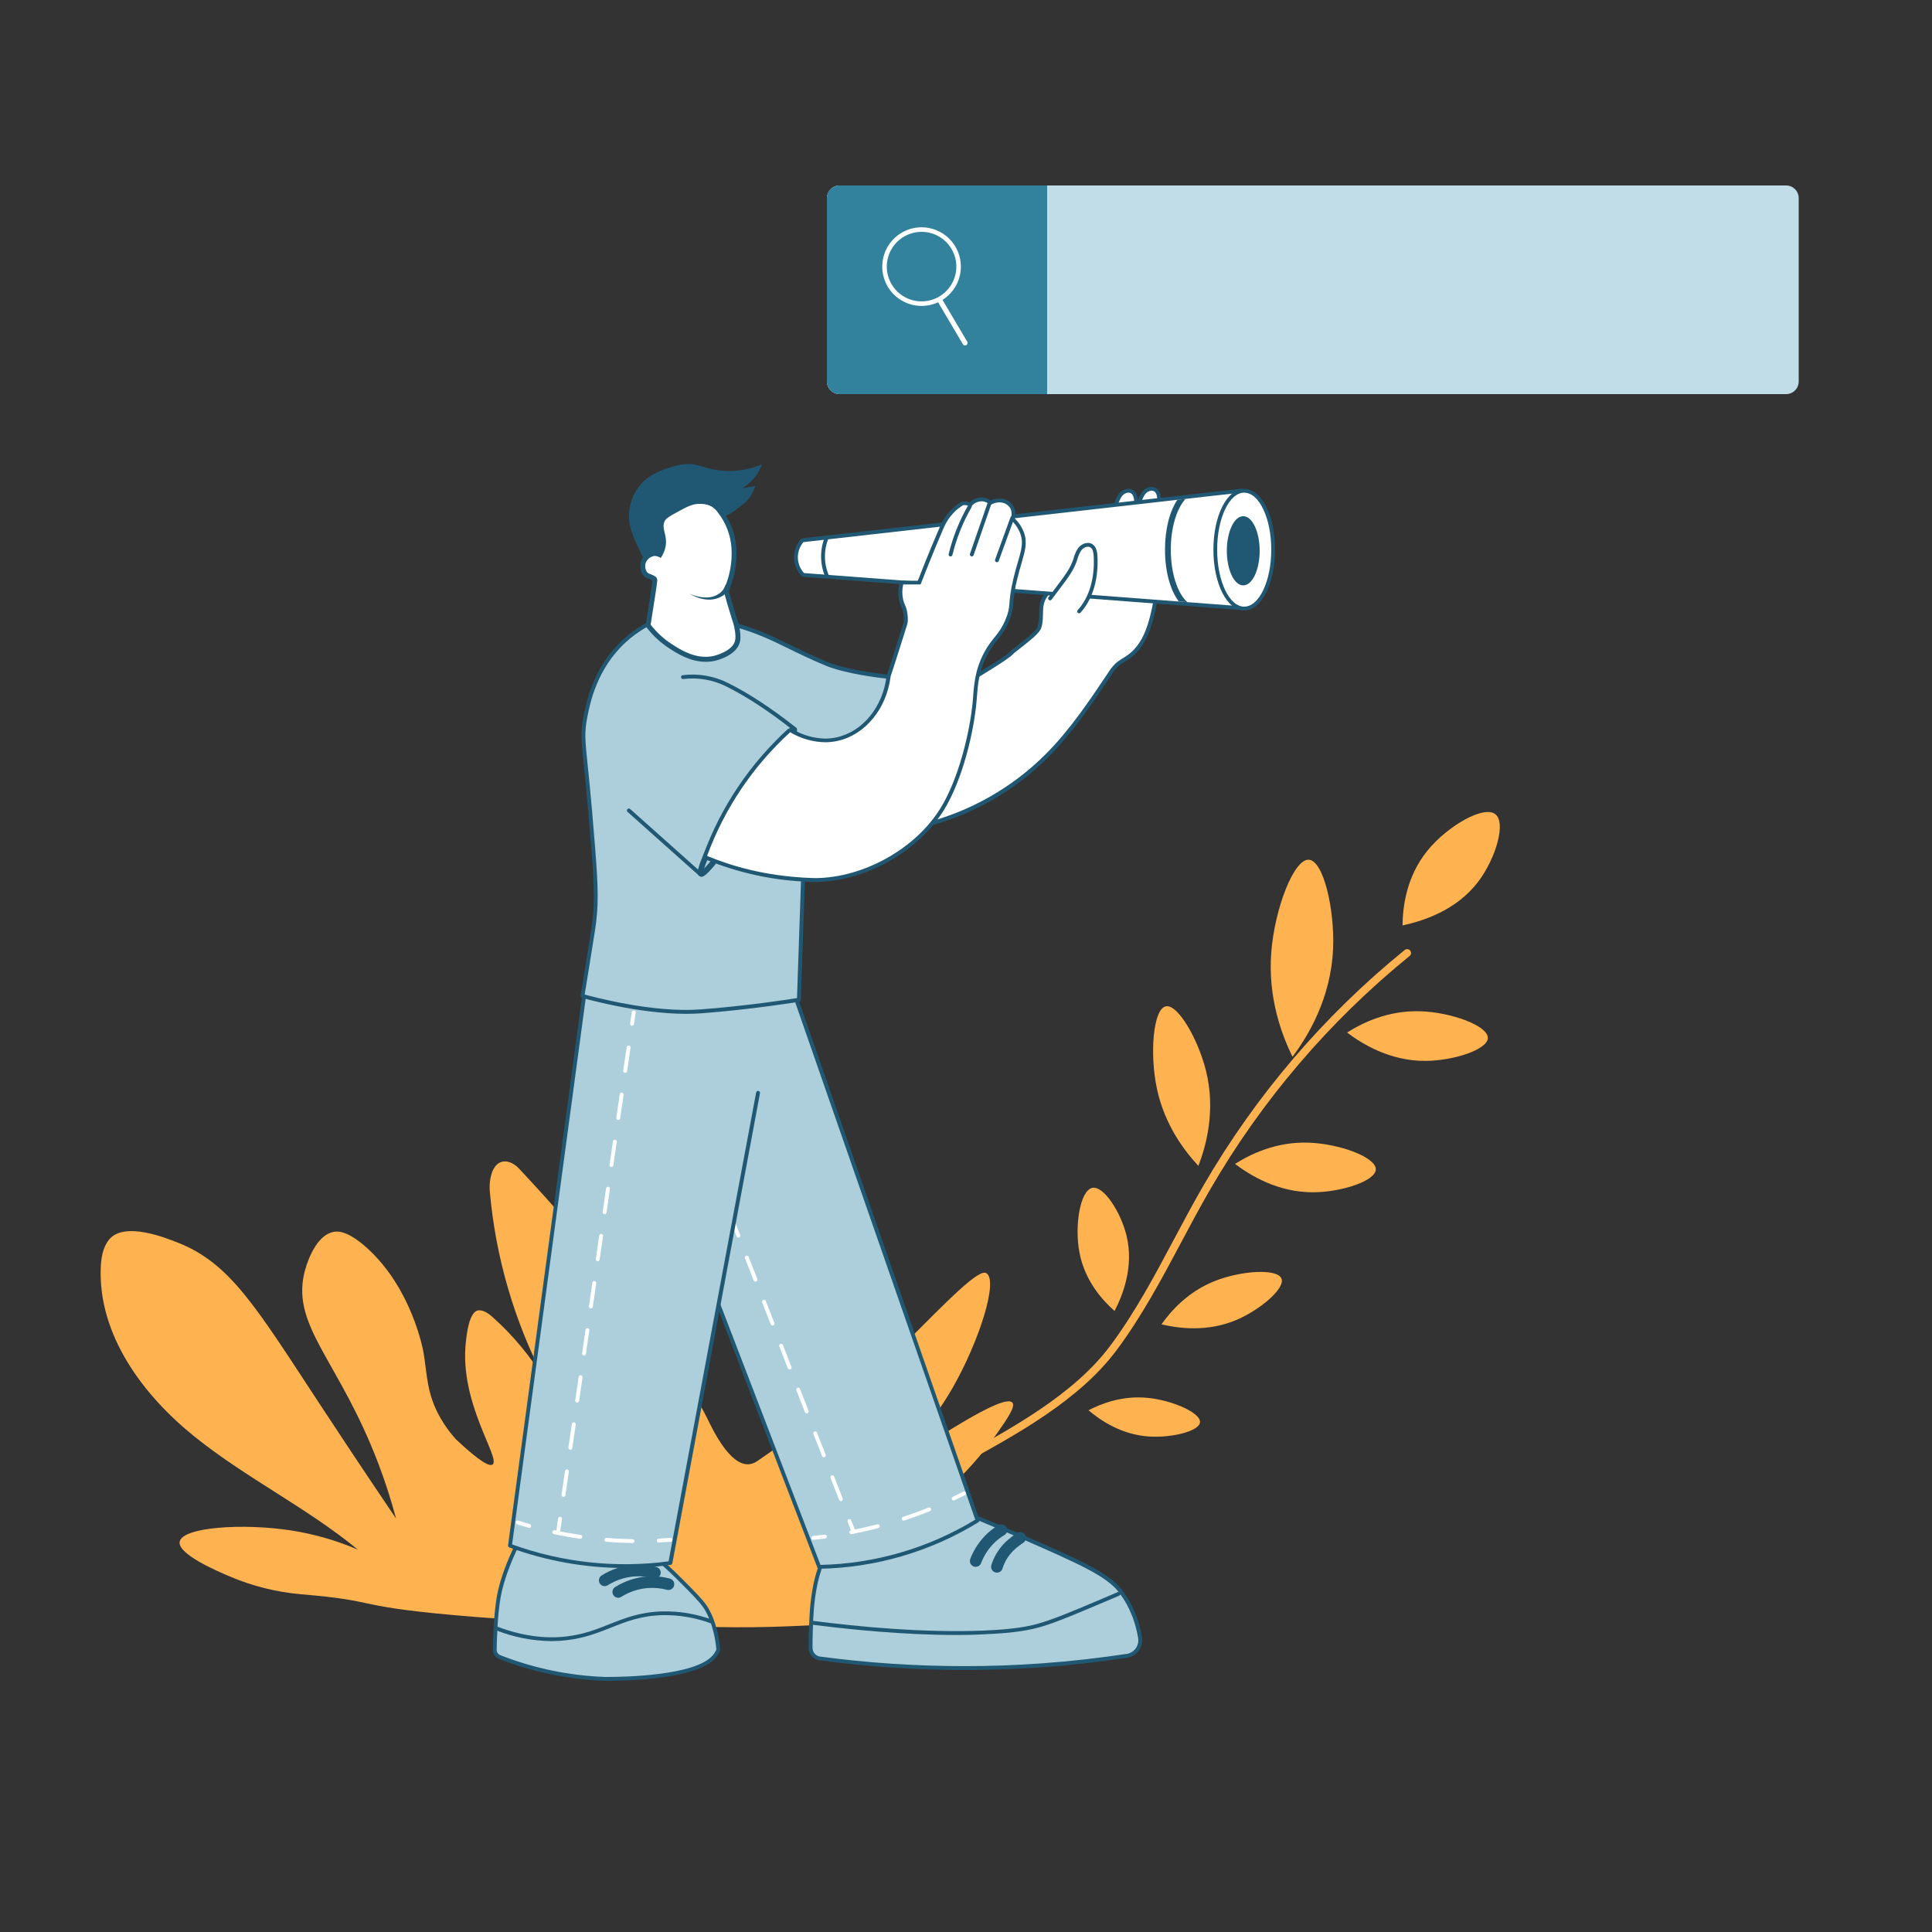
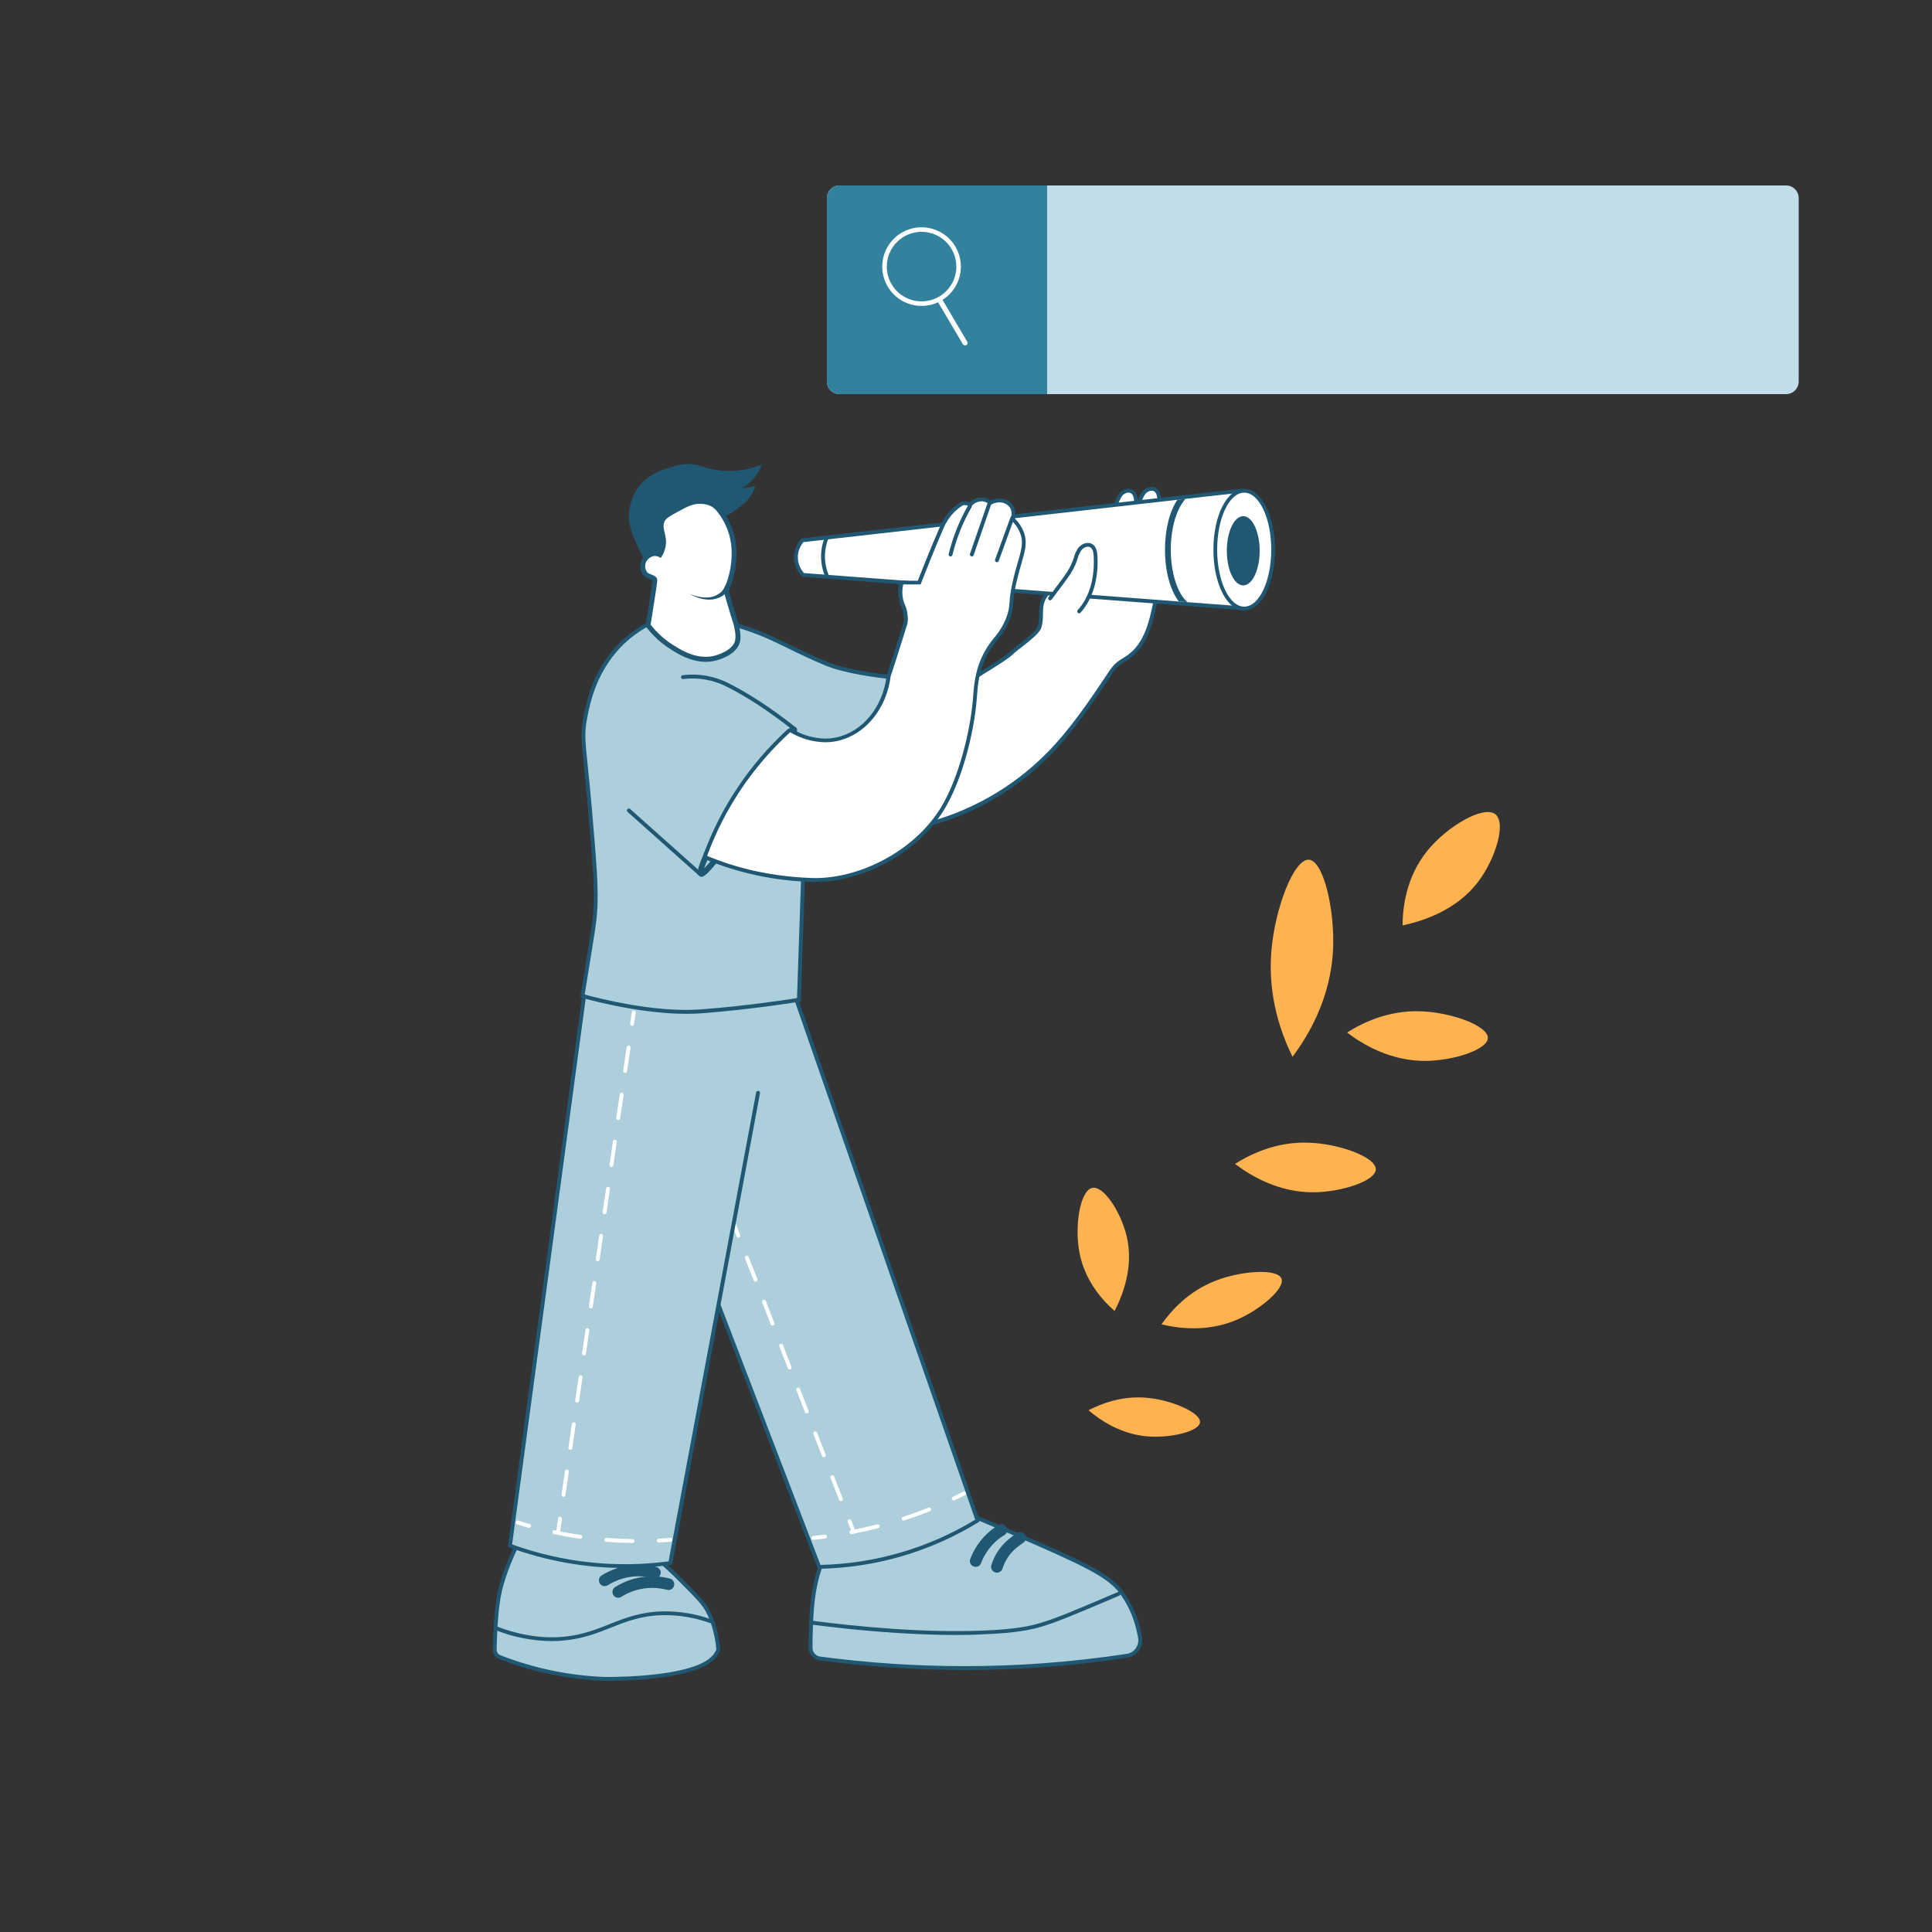
<svg xmlns="http://www.w3.org/2000/svg" width="640" height="640" viewBox="0 0 640 640" fill="none">
  <rect x="0" y="0" width="640" height="640" fill="#333333" stroke="none" />
  <g clip-path="url(#clip0_24_1688)">
-     <path d="M313.601 487.679C313.316 487.684 313.037 487.593 312.809 487.421C312.581 487.248 312.418 487.005 312.344 486.729C312.27 486.453 312.291 486.161 312.403 485.898C312.515 485.635 312.711 485.417 312.961 485.279L316.667 483.257C334.984 473.273 355.745 461.964 367.822 445.753C376.008 434.764 382.593 422.406 388.942 410.457C392.053 404.614 395.272 398.572 398.645 392.754C415.932 362.916 438.513 336.479 465.281 314.738C465.41 314.622 465.562 314.534 465.726 314.478C465.89 314.422 466.064 314.401 466.237 314.414C466.41 314.428 466.578 314.476 466.732 314.557C466.885 314.637 467.021 314.748 467.13 314.883C467.24 315.017 467.321 315.173 467.368 315.34C467.416 315.506 467.429 315.681 467.407 315.853C467.385 316.025 467.328 316.191 467.24 316.34C467.152 316.49 467.034 316.62 466.894 316.722C440.375 338.268 418.004 364.467 400.878 394.034C397.531 399.794 394.325 405.836 391.221 411.66C384.821 423.692 378.177 436.14 369.87 447.282C357.461 463.922 336.437 475.398 317.889 485.503L314.241 487.519C314.046 487.629 313.825 487.684 313.601 487.679Z" fill="#FFB350" />
-     <path d="M158.08 535.678C115.059 532.261 127.36 530.366 99.635 528.113C91.551 527.396 83.629 525.413 76.16 522.238C72.32 520.619 58.771 514.878 59.52 510.718C60.397 505.873 80.454 504.497 96.557 507C104.13 508.184 111.524 510.315 118.566 513.342C101.555 499.365 81.446 489.598 64.294 475.774C47.142 461.95 32.595 442.123 33.369 420.094C33.485 416.811 34.009 413.368 36.025 410.77C41.03 404.306 55.488 410.315 58.713 411.563C76.083 418.334 84.435 432.37 105.6 464.638C110.969 472.818 119.814 486.219 131.2 503.038C129.585 496.971 127.662 490.99 125.44 485.118C112.557 451.064 96.704 439.678 100.755 421.912C100.966 420.958 103.731 409.413 110.502 408.082C111.827 407.819 115.136 407.589 121.6 413.438C136.352 426.776 140.096 446.917 140.281 447.96C141.561 455.48 141.273 461.643 145.92 469.758C147.366 472.284 149.082 474.645 151.04 476.798C159.321 484.581 162.259 485.841 163.2 485.118C165.913 483.045 152.013 464.587 154.329 444.478C154.592 442.226 155.366 434.085 158.707 434.059C160.48 434.059 162.003 435.25 163.321 436.433C170.056 442.463 175.853 449.465 180.518 457.208C170.4 437.795 164.198 416.582 162.265 394.776C161.888 390.494 163.174 384.536 167.469 384.734C169.35 384.818 171.091 386.213 171.859 387.032C217.741 435.838 234.24 469.758 234.24 469.758C236.217 473.829 241.798 485.522 248.057 485.054C249.084 484.957 250.065 484.585 250.899 483.979C283.392 461.707 296.883 447.998 296.883 447.998C315.11 429.502 324.275 420.286 326.739 421.758C330.79 424.165 324.352 444.357 315.609 459.665C308.633 471.779 299.41 482.451 288.435 491.109C309.491 476.497 332.672 461.438 335.36 464.638C336.461 465.918 333.741 469.886 330.24 474.878C319.705 489.899 309.357 496.638 295.341 512.555C287.27 521.72 286.489 528.971 287.021 526.718C287.155 526.181 308.621 530.872 310.214 531.582C304.646 540.421 284.057 537.726 274.893 538.117C261.171 538.699 251.289 539.493 227.68 538.757C192.352 537.598 174.675 536.997 158.08 535.678Z" fill="#FFB350" />
    <path d="M200.32 556.156C200.147 556.156 182.886 555.925 165.498 548.904C165.127 548.764 164.791 548.545 164.512 548.264C164.084 547.788 163.855 547.164 163.872 546.524C163.917 543.324 164.134 535.285 165.152 529.205C166.17 523.125 169.197 516.162 170.451 513.474C170.651 513.04 170.97 512.671 171.371 512.412C171.772 512.152 172.239 512.012 172.717 512.008L210.733 511.368C211.18 511.361 211.621 511.472 212.013 511.688C212.206 511.798 212.384 511.931 212.544 512.085C212.704 512.245 213.094 512.54 213.626 512.949C217.932 516.237 221.996 519.83 225.786 523.701C229.958 527.9 232.051 530.005 233.536 532.104C235.802 535.304 237.472 540.648 238.016 546.332C238.061 546.786 237.21 548.104 236.634 548.783C230.714 555.624 208 556.156 201.171 556.156H200.32Z" fill="#ADCFDB" />
    <path d="M210.746 511.995C211.071 511.994 211.39 512.078 211.674 512.238C211.819 512.319 211.955 512.418 212.077 512.532C216.749 516.087 221.162 519.971 225.28 524.155C229.434 528.328 231.507 530.414 232.96 532.475C235.302 535.809 236.832 541.243 237.312 546.388C237.014 547.111 236.599 547.779 236.083 548.366C230.278 555.144 206.547 555.515 201.171 555.515H200.32C188.478 555.062 176.796 552.627 165.76 548.308C165.478 548.193 165.223 548.021 165.011 547.803C164.697 547.45 164.524 546.995 164.525 546.523C164.57 543.38 164.781 535.342 165.805 529.294C166.829 523.246 169.83 516.34 171.046 513.736C171.199 513.412 171.44 513.137 171.74 512.942C172.041 512.748 172.391 512.641 172.749 512.635L210.758 511.995H210.79M210.79 510.715H210.739L172.723 511.355C172.125 511.362 171.541 511.538 171.04 511.863C170.538 512.188 170.138 512.649 169.888 513.192C168.608 515.899 165.574 522.868 164.544 529.083C163.514 535.297 163.302 543.304 163.264 546.504C163.25 547.304 163.54 548.079 164.077 548.673C164.421 549.037 164.837 549.325 165.299 549.518C182.835 556.596 200.147 556.795 200.32 556.795H201.171C208.064 556.795 231.021 556.244 237.056 549.192C237.056 549.192 238.681 547.272 238.592 546.267C238.048 540.507 236.333 535.041 234.01 531.732C232.493 529.582 230.387 527.464 226.189 523.246C222.388 519.354 218.311 515.741 213.99 512.436C213.51 512.065 213.101 511.752 212.966 511.624C212.776 511.429 212.561 511.261 212.326 511.124C211.851 510.86 211.315 510.721 210.771 510.721L210.79 510.715Z" fill="#205874" />
    <path d="M319.412 552.583C303.424 552.578 287.453 551.519 271.604 549.415C270.765 549.306 269.993 548.899 269.429 548.268C268.865 547.637 268.546 546.824 268.532 545.978C268.493 544.314 268.532 541.953 268.653 538.938L268.705 537.658C268.73 537.014 268.762 536.329 268.801 535.604C269.441 522.804 272.589 517.005 272.724 516.762C272.799 516.629 272.919 516.527 273.063 516.474L317.863 500.474C317.935 500.462 318.009 500.462 318.081 500.474C318.166 500.474 318.251 500.492 318.33 500.525C335.687 507.853 337.057 508.436 339.45 509.485C357.082 517.217 366.798 521.473 371.06 526.964C374.479 531.502 376.736 536.809 377.633 542.42C377.755 543.096 377.743 543.791 377.597 544.463C377.451 545.135 377.174 545.771 376.782 546.336C376.39 546.901 375.89 547.383 375.311 547.754C374.732 548.125 374.086 548.379 373.409 548.5H373.268C363.924 549.914 354.413 550.977 344.999 551.649C336.525 552.25 327.917 552.557 319.399 552.557L319.412 552.583Z" fill="#ADCFDB" />
    <path d="M318.081 501.118C335.361 508.407 336.794 509.022 339.201 510.078C357.332 518.026 366.477 522.103 370.561 527.358C372.724 530.142 375.681 534.916 377.012 542.538C377.119 543.133 377.108 543.742 376.979 544.332C376.85 544.922 376.607 545.481 376.262 545.977C375.917 546.472 375.478 546.895 374.97 547.221C374.462 547.547 373.894 547.77 373.3 547.876H373.172C364.289 549.22 354.874 550.308 344.954 551.018C336.141 551.658 327.617 551.927 319.405 551.927C303.447 551.921 287.507 550.865 271.687 548.766C271 548.674 270.368 548.34 269.906 547.824C269.443 547.307 269.181 546.643 269.165 545.95C269.133 544.548 269.165 542.372 269.287 538.974C269.287 538.57 269.319 538.148 269.338 537.694C269.338 537.054 269.396 536.369 269.434 535.646C270.074 522.846 273.274 517.086 273.274 517.086L318.074 501.086M318.074 499.806C317.928 499.805 317.783 499.831 317.645 499.882L272.845 515.882C272.552 515.986 272.306 516.193 272.154 516.465C272.02 516.708 268.801 522.634 268.154 535.582C268.12 536.307 268.088 536.992 268.058 537.636C268.058 538.078 268.02 538.5 268.007 538.916C267.885 541.918 267.847 544.292 267.885 545.956C267.903 546.955 268.279 547.915 268.946 548.659C269.612 549.404 270.523 549.885 271.514 550.014C287.391 552.126 303.389 553.195 319.405 553.214C327.93 553.214 336.557 552.906 345.044 552.298C354.477 551.658 364.007 550.57 373.364 549.15C374.906 548.915 376.291 548.077 377.216 546.82C378.14 545.563 378.527 543.991 378.292 542.449C378.292 542.398 378.292 542.353 378.292 542.302C377.378 536.585 375.077 531.179 371.591 526.558C367.226 520.938 357.46 516.663 339.732 508.894C337.325 507.838 335.949 507.255 318.612 499.934C318.445 499.861 318.263 499.828 318.081 499.838L318.074 499.806Z" fill="#205874" />
    <path d="M263.039 328.957L323.839 503.677C308.036 513.401 289.912 518.705 271.359 519.037L197.119 325.757L263.039 328.957Z" fill="#ADCFDB" />
    <path d="M271.359 519.68C271.23 519.679 271.104 519.64 270.998 519.567C270.892 519.494 270.81 519.39 270.764 519.27L196.524 325.99C196.485 325.89 196.472 325.781 196.486 325.674C196.5 325.567 196.541 325.466 196.605 325.379C196.669 325.292 196.753 325.223 196.851 325.178C196.949 325.132 197.056 325.112 197.164 325.12L263.084 328.32C263.211 328.327 263.333 328.371 263.434 328.447C263.535 328.524 263.612 328.629 263.654 328.748L324.454 503.468C324.501 503.606 324.501 503.756 324.452 503.893C324.403 504.031 324.309 504.147 324.185 504.224C308.276 514.01 290.033 519.347 271.359 519.68ZM198.066 326.444L271.794 518.4C289.904 517.993 307.588 512.823 323.065 503.411L262.578 329.6L198.066 326.444Z" fill="#205874" />
    <path d="M298.586 274.62C298.08 274.65 297.581 274.493 297.184 274.178C296.96 273.944 296.785 273.668 296.668 273.366C296.552 273.064 296.497 272.742 296.506 272.418C295.93 263.752 299.706 255.464 303.252 248.367C306.08 242.748 309.127 237.148 312.314 231.727C313.164 230.086 314.293 228.605 315.648 227.349C316.548 226.625 317.641 226.18 318.791 226.069C319.319 225.993 319.839 225.871 320.346 225.704C321.617 225.185 322.824 224.522 323.943 223.727C324.372 223.452 324.794 223.183 325.223 222.933C333.716 217.775 334.823 216.61 335.386 216.053C335.518 215.907 335.661 215.773 335.815 215.65C340.992 211.612 343.84 209.391 344.372 207.784C344.774 206.383 344.955 204.928 344.909 203.471C344.941 201.455 344.98 199.368 346.375 197.378C347.103 196.273 348.157 195.421 349.389 194.94C349.972 194.738 350.584 194.636 351.2 194.639C351.519 194.641 351.838 194.662 352.154 194.703H352.352C361.754 195.24 371.271 195.887 380.64 196.623C381.269 196.611 381.878 196.84 382.343 197.263C382.983 197.967 382.784 198.991 382.688 199.477C381.287 206.396 379.488 213.48 374.048 217.397C373.511 217.788 372.941 218.146 372.391 218.485C370.402 219.551 368.759 221.163 367.655 223.132L367.54 223.304C361.281 232.642 354.81 242.3 346.727 250.37C335.57 261.517 321.601 269.433 306.304 273.276C303.929 273.91 301.503 274.338 299.053 274.556C298.904 274.612 298.745 274.633 298.586 274.62Z" fill="white" />
    <path d="M351.18 195.287C351.555 195.295 351.929 195.323 352.3 195.37C361.73 195.907 371.153 196.547 380.569 197.29C381.036 197.266 381.494 197.421 381.849 197.725C382.004 197.968 382.102 198.243 382.134 198.529C382.166 198.815 382.132 199.105 382.035 199.376C380.755 205.898 379.027 213.027 373.651 216.938C372.281 217.936 370.719 218.672 369.478 219.824C368.571 220.732 367.774 221.744 367.103 222.839C360.742 232.317 354.342 241.917 346.239 249.975C335.147 261.014 321.285 268.863 306.111 272.695C303.767 273.316 301.377 273.744 298.963 273.975H298.566C298.216 273.999 297.87 273.899 297.587 273.693C297.263 273.332 297.095 272.859 297.119 272.375C296.569 264.055 300.07 256.08 303.807 248.65C306.636 243.018 309.649 237.482 312.844 232.042C313.663 230.468 314.746 229.046 316.044 227.837C317.555 226.557 318.886 226.896 320.524 226.307C322.163 225.719 323.942 224.426 325.503 223.479C335.897 217.168 335.359 216.778 336.159 216.157C341.606 211.907 344.332 209.757 344.927 207.991C346.143 204.33 344.627 200.906 346.847 197.751C347.5 196.752 348.445 195.981 349.555 195.543C350.066 195.363 350.606 195.274 351.148 195.28M351.148 194C350.459 193.994 349.775 194.109 349.126 194.339C347.766 194.865 346.603 195.8 345.798 197.015C344.294 199.159 344.255 201.347 344.217 203.459C344.264 204.853 344.093 206.246 343.711 207.587C343.238 209.008 340.281 211.319 335.391 215.146C335.213 215.286 335.046 215.44 334.892 215.607C334.406 216.106 333.279 217.277 324.857 222.384C324.435 222.64 323.999 222.922 323.577 223.197C322.497 223.963 321.336 224.607 320.115 225.117C319.641 225.271 319.155 225.385 318.662 225.456C317.399 225.582 316.2 226.073 315.212 226.871C313.804 228.172 312.63 229.707 311.743 231.408C308.543 236.842 305.491 242.455 302.662 248.087C299.059 255.255 295.257 263.645 295.846 272.471C295.84 272.88 295.917 273.285 296.072 273.664C296.227 274.042 296.457 274.385 296.748 274.672C297.26 275.088 297.907 275.3 298.566 275.267H299.065C301.55 275.049 304.012 274.621 306.425 273.987C321.828 270.122 335.897 262.161 347.142 250.947C355.27 242.832 361.753 233.149 368.031 223.786L368.147 223.613C369.195 221.713 370.771 220.157 372.684 219.133C373.247 218.787 373.823 218.423 374.387 218.019C379.993 213.936 381.849 206.717 383.276 199.677C383.385 199.133 383.641 197.853 382.777 196.906C382.208 196.354 381.445 196.049 380.652 196.055C371.27 195.319 361.747 194.672 352.351 194.135H352.185C351.846 194.089 351.504 194.065 351.161 194.064L351.148 194Z" fill="#205874" />
    <path d="M244.594 409.976C244.466 409.976 244.341 409.938 244.235 409.866C244.129 409.794 244.047 409.692 243.999 409.573L243.289 407.756L242.604 405.996C242.573 405.917 242.557 405.834 242.559 405.75C242.56 405.666 242.578 405.583 242.611 405.505C242.644 405.428 242.692 405.358 242.753 405.299C242.813 405.241 242.884 405.195 242.962 405.164C243.041 405.132 243.124 405.117 243.208 405.118C243.292 405.119 243.375 405.137 243.453 405.17C243.53 405.204 243.6 405.252 243.658 405.312C243.717 405.372 243.763 405.444 243.794 405.522L244.486 407.288C244.716 407.928 244.953 408.498 245.19 409.1C245.221 409.178 245.236 409.261 245.235 409.345C245.234 409.43 245.216 409.513 245.183 409.59C245.15 409.667 245.101 409.737 245.041 409.796C244.981 409.854 244.909 409.901 244.831 409.932C244.756 409.961 244.675 409.977 244.594 409.976Z" fill="white" />
    <path d="M278.56 497.275C278.431 497.275 278.305 497.236 278.199 497.163C278.093 497.09 278.011 496.986 277.965 496.866L275.136 489.595C275.101 489.516 275.082 489.431 275.081 489.345C275.08 489.258 275.096 489.173 275.129 489.093C275.162 489.013 275.21 488.941 275.272 488.88C275.334 488.819 275.407 488.772 275.487 488.74C275.568 488.709 275.653 488.694 275.74 488.696C275.826 488.699 275.911 488.719 275.989 488.755C276.068 488.791 276.138 488.843 276.196 488.907C276.254 488.971 276.298 489.047 276.326 489.128L279.161 496.399C279.222 496.557 279.218 496.732 279.149 496.887C279.081 497.041 278.954 497.163 278.797 497.224C278.722 497.257 278.641 497.275 278.56 497.275ZM272.902 482.735C272.773 482.736 272.646 482.698 272.539 482.626C272.432 482.554 272.348 482.452 272.301 482.331L269.472 475.061C269.437 474.982 269.418 474.897 269.417 474.81C269.416 474.724 269.432 474.638 269.465 474.558C269.498 474.479 269.546 474.406 269.608 474.346C269.67 474.285 269.743 474.237 269.823 474.206C269.904 474.174 269.989 474.159 270.076 474.162C270.162 474.164 270.247 474.184 270.325 474.221C270.404 474.257 270.474 474.309 270.532 474.373C270.59 474.437 270.634 474.512 270.662 474.594L273.497 481.864C273.528 481.943 273.544 482.027 273.542 482.111C273.54 482.196 273.522 482.279 273.488 482.356C273.454 482.434 273.405 482.503 273.344 482.562C273.283 482.62 273.211 482.666 273.133 482.696C273.057 482.711 272.979 482.713 272.902 482.703V482.735ZM267.238 468.2C267.109 468.2 266.984 468.161 266.877 468.087C266.771 468.014 266.689 467.911 266.643 467.791L263.808 460.52C263.777 460.442 263.762 460.358 263.764 460.273C263.766 460.189 263.784 460.106 263.818 460.029C263.852 459.951 263.901 459.882 263.961 459.823C264.022 459.765 264.094 459.719 264.173 459.688C264.251 459.658 264.335 459.643 264.419 459.644C264.504 459.646 264.587 459.664 264.664 459.698C264.741 459.732 264.811 459.781 264.87 459.842C264.928 459.903 264.974 459.974 265.005 460.053L267.833 467.323C267.864 467.402 267.88 467.486 267.878 467.57C267.876 467.655 267.858 467.738 267.824 467.815C267.79 467.893 267.741 467.963 267.68 468.021C267.619 468.079 267.547 468.125 267.469 468.155C267.393 468.172 267.315 468.176 267.238 468.168V468.2ZM261.574 453.659C261.445 453.659 261.32 453.62 261.213 453.547C261.107 453.474 261.025 453.37 260.979 453.25L258.15 445.979C258.103 445.825 258.116 445.658 258.187 445.513C258.258 445.368 258.381 445.255 258.532 445.196C258.682 445.138 258.849 445.139 258.999 445.199C259.149 445.258 259.271 445.373 259.341 445.519L262.169 452.783C262.2 452.861 262.216 452.945 262.214 453.03C262.212 453.114 262.194 453.197 262.16 453.275C262.126 453.352 262.077 453.422 262.016 453.48C261.955 453.539 261.883 453.584 261.805 453.615C261.729 453.634 261.651 453.638 261.574 453.627V453.659ZM255.917 439.119C255.787 439.12 255.659 439.081 255.552 439.008C255.444 438.934 255.362 438.83 255.315 438.709L252.486 431.439C252.456 431.36 252.442 431.276 252.444 431.192C252.446 431.108 252.464 431.025 252.499 430.948C252.533 430.871 252.582 430.802 252.643 430.744C252.704 430.686 252.776 430.64 252.854 430.61C252.933 430.58 253.017 430.565 253.101 430.567C253.185 430.569 253.268 430.588 253.345 430.622C253.422 430.656 253.491 430.705 253.549 430.766C253.607 430.827 253.653 430.899 253.683 430.978L256.512 438.248C256.572 438.406 256.568 438.582 256.5 438.736C256.431 438.891 256.305 439.012 256.147 439.074C256.072 439.093 255.994 439.098 255.917 439.087V439.119ZM250.24 424.546C250.111 424.545 249.985 424.506 249.879 424.433C249.773 424.36 249.691 424.257 249.645 424.136L246.816 416.866C246.778 416.786 246.757 416.7 246.754 416.612C246.751 416.524 246.767 416.436 246.799 416.354C246.832 416.273 246.881 416.198 246.944 416.136C247.006 416.075 247.081 416.026 247.163 415.994C247.245 415.963 247.333 415.948 247.421 415.952C247.509 415.955 247.595 415.977 247.674 416.016C247.753 416.054 247.824 416.109 247.881 416.176C247.938 416.243 247.981 416.321 248.006 416.405L250.88 423.675C250.94 423.833 250.936 424.009 250.868 424.163C250.799 424.318 250.673 424.44 250.515 424.501C250.428 424.539 250.334 424.554 250.24 424.546Z" fill="white" />
    <path d="M282.772 508.05C282.644 508.05 282.519 508.011 282.412 507.94C282.306 507.868 282.224 507.766 282.177 507.646C281.712 506.448 281.247 505.253 280.782 504.062C280.735 503.908 280.748 503.741 280.819 503.596C280.889 503.451 281.012 503.338 281.163 503.279C281.313 503.221 281.481 503.222 281.631 503.282C281.781 503.341 281.903 503.456 281.972 503.602C282.433 504.792 282.9 505.989 283.367 507.173C283.398 507.251 283.414 507.335 283.413 507.419C283.412 507.503 283.394 507.586 283.36 507.663C283.327 507.74 283.279 507.81 283.219 507.869C283.158 507.928 283.087 507.974 283.009 508.005C282.933 508.035 282.853 508.05 282.772 508.05Z" fill="white" />
    <path d="M251.161 361.994C241.467 413.92 231.773 465.841 222.079 517.757C204.168 520.229 185.924 518.251 168.959 511.997C177.706 447.144 186.452 382.291 195.199 317.438L201.772 319.997" fill="#ADCFDB" />
    <path d="M207.11 519.421C194.008 519.424 181.009 517.115 168.71 512.598C168.574 512.547 168.46 512.452 168.385 512.328C168.311 512.203 168.281 512.057 168.3 511.913L194.54 317.353C194.553 317.258 194.588 317.166 194.641 317.086C194.694 317.005 194.765 316.937 194.848 316.888C194.932 316.839 195.025 316.809 195.121 316.801C195.217 316.793 195.314 316.807 195.404 316.841L201.977 319.401C202.123 319.471 202.237 319.593 202.297 319.743C202.357 319.893 202.358 320.06 202.299 320.211C202.241 320.361 202.128 320.484 201.983 320.555C201.838 320.626 201.671 320.639 201.516 320.592L195.699 318.326L169.638 511.606C186.218 517.605 203.998 519.53 221.478 517.219L250.476 361.91C250.492 361.826 250.523 361.746 250.569 361.674C250.615 361.602 250.675 361.54 250.745 361.491C250.815 361.443 250.894 361.408 250.978 361.39C251.061 361.372 251.148 361.37 251.232 361.385C251.316 361.401 251.396 361.432 251.468 361.478C251.54 361.524 251.602 361.584 251.65 361.654C251.699 361.724 251.734 361.804 251.752 361.887C251.77 361.97 251.772 362.057 251.756 362.141L222.72 517.872C222.696 518.004 222.631 518.125 222.534 518.218C222.438 518.311 222.315 518.371 222.182 518.39C217.188 519.079 212.152 519.423 207.11 519.421Z" fill="#205874" />
    <path d="M219.839 204.475C215.122 206.196 210.777 208.802 207.039 212.155C197.343 220.91 194.956 232.193 193.919 237.435C192.473 244.776 193.593 246.696 195.519 269.115C197.01 286.485 197.759 295.163 197.119 302.715C196.761 306.971 196.357 308.949 192.959 329.915C192.959 329.915 214.719 336.315 231.999 335.035C249.279 333.755 264.639 331.195 264.639 331.195C265.386 309.328 266.132 287.462 266.879 265.595L290.239 248.635L295.359 224.315C295.359 224.315 281.279 223.035 273.599 219.835C260.735 214.478 255.679 210.472 243.519 207.035C235.818 204.894 227.819 204.03 219.839 204.475Z" fill="#ADCFDB" />
    <path d="M227.249 335.845C211.045 335.845 192.977 330.591 192.779 330.533C192.629 330.49 192.5 330.393 192.416 330.261C192.332 330.129 192.3 329.971 192.325 329.816C192.965 325.752 193.534 322.399 193.989 319.576C195.857 308.114 196.197 306.047 196.478 302.642C197.118 295.16 196.369 286.52 194.891 269.298V269.151C194.328 262.54 193.835 257.81 193.445 254.002C192.536 245.215 192.267 242.559 193.304 237.292C194.283 232.332 196.581 220.728 206.622 211.66C210.419 208.248 214.836 205.597 219.633 203.852C219.692 203.833 219.752 203.82 219.813 203.813C227.863 203.356 235.933 204.221 243.704 206.373C251.313 208.524 256.177 210.904 261.816 213.663C265.182 215.308 268.997 217.176 273.854 219.199C281.355 222.322 295.288 223.615 295.429 223.628C295.519 223.636 295.607 223.663 295.686 223.707C295.766 223.752 295.835 223.813 295.889 223.886C295.942 223.959 295.98 224.043 295.999 224.132C296.018 224.221 296.018 224.313 295.998 224.402L290.878 248.722C290.845 248.876 290.756 249.013 290.629 249.106L267.518 265.932L265.291 331.212C265.293 331.365 265.24 331.514 265.141 331.632C265.042 331.749 264.905 331.827 264.753 331.852C264.6 331.852 249.169 334.412 232.056 335.692C230.481 335.794 228.875 335.845 227.249 335.845ZM193.681 329.445C197.15 330.412 216.491 335.532 231.953 334.386C247.249 333.253 261.195 331.09 264.017 330.636L266.238 265.599C266.241 265.501 266.266 265.405 266.311 265.319C266.357 265.232 266.422 265.157 266.501 265.1L289.662 248.287L294.584 224.908C291.589 224.594 280.133 223.276 273.355 220.428C268.459 218.392 264.625 216.517 261.24 214.86C255.659 212.133 250.84 209.74 243.32 207.653C235.718 205.532 227.821 204.667 219.941 205.093C215.334 206.782 211.092 209.335 207.441 212.613C197.758 221.439 195.499 232.735 194.558 237.56C193.56 242.642 193.803 245.029 194.718 253.9C195.109 257.708 195.601 262.444 196.171 269.061V269.215C197.656 286.495 198.398 295.186 197.758 302.77C197.464 306.226 197.118 308.3 195.249 319.807C194.814 322.469 194.302 325.644 193.681 329.458V329.445Z" fill="#205874" />
    <path d="M226.238 224.319C231.29 223.694 236.414 224.585 240.958 226.879C252.363 232.581 262.61 241.068 263.358 241.599C254.249 256.959 244.329 272.212 233.598 287.359L231.998 289.599L208.318 268.479" fill="#ADCFDB" />
    <path d="M231.999 290.234C231.842 290.235 231.689 290.178 231.571 290.074L207.891 268.954C207.828 268.898 207.776 268.83 207.74 268.753C207.703 268.677 207.682 268.595 207.677 268.51C207.667 268.34 207.726 268.173 207.839 268.045C207.953 267.918 208.113 267.841 208.283 267.831C208.454 267.822 208.621 267.88 208.748 267.994L231.891 288.634L233.081 286.976C243.635 272.077 253.561 256.864 262.521 241.748L262.323 241.594C254.604 235.527 247.315 230.759 240.671 227.437C236.241 225.196 231.243 224.327 226.316 224.941C226.232 224.951 226.147 224.945 226.065 224.922C225.984 224.899 225.908 224.86 225.841 224.808C225.775 224.756 225.719 224.691 225.678 224.617C225.636 224.543 225.61 224.462 225.599 224.378C225.589 224.294 225.596 224.209 225.619 224.127C225.642 224.046 225.68 223.97 225.733 223.903C225.785 223.836 225.85 223.781 225.924 223.739C225.997 223.698 226.079 223.671 226.163 223.661C231.34 223.012 236.593 223.926 241.247 226.285C247.967 229.645 255.327 234.452 263.116 240.576C263.436 240.826 263.647 240.992 263.756 241.05C263.888 241.143 263.979 241.283 264.013 241.441C264.046 241.598 264.018 241.763 263.935 241.901C254.86 257.204 244.838 272.621 234.15 287.706L232.543 289.946C232.491 290.019 232.424 290.08 232.347 290.125C232.27 290.17 232.184 290.198 232.095 290.208L231.999 290.234Z" fill="#205874" />
    <path d="M361.318 180.308L364.947 175.47C366.675 173.166 368.429 170.817 369.427 168.11C369.933 166.708 370.24 165.198 371.13 164.007C372.019 162.817 373.766 162.087 375.021 162.881C376.09 163.572 376.301 165.018 376.378 166.286C376.723 172.82 375.315 179.77 370.912 184.609" fill="white" />
    <path d="M370.91 185.255C370.751 185.255 370.599 185.195 370.481 185.089C370.356 184.975 370.281 184.816 370.272 184.647C370.264 184.478 370.323 184.312 370.437 184.186C374.277 180.001 376.126 173.658 375.736 166.324C375.665 165.191 375.486 163.949 374.673 163.425C373.739 162.836 372.35 163.425 371.64 164.397C371.057 165.264 370.624 166.222 370.36 167.233C370.245 167.597 370.129 167.969 369.995 168.333C368.958 171.149 367.16 173.543 365.425 175.86L361.797 180.698C361.695 180.834 361.543 180.924 361.375 180.948C361.207 180.972 361.036 180.928 360.9 180.826C360.765 180.724 360.675 180.573 360.651 180.405C360.627 180.237 360.671 180.066 360.773 179.93L364.401 175.092C366.085 172.852 367.819 170.535 368.792 167.892C368.92 167.553 369.029 167.194 369.144 166.842C369.438 165.701 369.925 164.619 370.584 163.642C371.627 162.241 373.745 161.357 375.326 162.362C376.606 163.207 376.894 164.813 376.984 166.273C377.387 173.953 375.39 180.628 371.352 185.063C371.235 185.182 371.077 185.251 370.91 185.255Z" fill="#205874" />
    <path d="M368.998 179.669L372.627 174.831C374.355 172.527 376.108 170.178 377.107 167.471C377.612 166.069 377.919 164.559 378.809 163.369C379.699 162.178 381.446 161.449 382.7 162.242C383.769 162.933 383.98 164.38 384.057 165.647C384.403 172.181 382.995 179.132 378.591 183.97" fill="white" />
    <path d="M378.592 184.609C378.433 184.609 378.28 184.55 378.163 184.443C378.037 184.329 377.962 184.17 377.954 184.001C377.945 183.832 378.004 183.666 378.118 183.541C381.958 179.355 383.808 173.013 383.417 165.678C383.347 164.546 383.168 163.304 382.355 162.779C381.42 162.19 380.032 162.779 379.321 163.752C378.738 164.618 378.305 165.577 378.041 166.587C377.926 166.952 377.811 167.323 377.676 167.688C376.64 170.504 374.841 172.898 373.107 175.214L369.478 180.053C369.376 180.188 369.224 180.278 369.056 180.302C368.888 180.326 368.718 180.283 368.582 180.181C368.446 180.079 368.356 179.927 368.332 179.759C368.308 179.591 368.352 179.421 368.454 179.285L372.083 174.446C373.766 172.206 375.5 169.889 376.473 167.246C376.601 166.907 376.71 166.549 376.825 166.197C377.119 165.056 377.606 163.974 378.265 162.997C379.308 161.595 381.427 160.712 383.008 161.717C384.288 162.562 384.575 164.168 384.665 165.627C385.068 173.307 383.072 179.982 379.033 184.418C378.917 184.537 378.758 184.605 378.592 184.609Z" fill="#205874" />
    <path d="M233.741 218.399C228.807 218.399 224.627 215.705 222.138 214.092C219.358 212.299 216.904 210.046 214.88 207.43C214.809 207.341 214.758 207.237 214.731 207.127C214.703 207.017 214.699 206.902 214.72 206.79C216 198.873 216.775 193.606 216.883 192.498C216.928 192.266 216.896 192.026 216.794 191.814C216.762 191.762 216.595 191.57 215.706 191.174C215.435 191.043 215.154 190.932 214.867 190.841C214.67 190.787 214.482 190.703 214.311 190.591C213.063 189.772 212.538 187.756 213.146 186.111C213.36 185.561 213.687 185.062 214.104 184.644C214.522 184.227 215.021 183.9 215.571 183.686C215.548 181.428 215.896 179.181 216.602 177.036L216.691 176.748C217.427 174.502 218.535 171.11 221.933 168.71C224.66 166.86 227.886 165.887 231.181 165.919H231.514C232.941 165.887 234.356 166.194 235.642 166.815C236.748 167.455 237.714 168.31 238.483 169.33C241.248 172.886 242.876 177.193 243.155 181.689C243.405 186.13 242.65 190.571 240.947 194.681C240.829 194.941 240.74 195.213 240.685 195.494C240.652 195.754 240.667 196.019 240.73 196.274C240.896 197.004 241.837 200.294 243.258 204.946C243.489 205.56 243.685 206.186 243.847 206.822C244.179 208.146 244.685 210.662 244.314 212.338C243.411 216.479 236.935 218.009 236.634 218.098C235.685 218.31 234.714 218.411 233.741 218.399Z" fill="white" />
    <path d="M231.181 166.716H231.501C232.738 166.637 233.974 166.882 235.087 167.426C236.2 167.971 237.152 168.796 237.85 169.82C240.512 173.246 242.074 177.399 242.33 181.731C242.573 186.048 241.838 190.365 240.179 194.358C240.031 194.683 239.924 195.025 239.859 195.376C239.816 195.729 239.838 196.086 239.923 196.432C240.096 197.225 241.069 200.598 242.483 205.168C242.707 205.767 242.899 206.378 243.059 206.998C243.174 207.459 243.904 210.377 243.52 212.15C242.733 215.76 236.73 217.212 236.48 217.27C235.581 217.475 234.663 217.578 233.741 217.577C229.043 217.577 224.986 214.96 222.573 213.404C219.878 211.655 217.498 209.463 215.533 206.921C216.755 199.35 217.587 193.788 217.702 192.585C217.771 192.174 217.697 191.751 217.491 191.388C217.376 191.203 217.152 190.934 216.058 190.435C215.11 190 215.053 190.096 214.778 189.91C213.882 189.321 213.44 187.708 213.933 186.371C214.151 185.847 214.49 185.382 214.921 185.012C215.353 184.643 215.865 184.381 216.416 184.246C216.327 181.881 216.658 179.519 217.395 177.27C218.118 175.068 219.104 171.702 222.426 169.36C225.011 167.595 228.077 166.67 231.206 166.71M231.206 165.091C227.743 165.054 224.352 166.082 221.491 168.035C217.869 170.595 216.717 174.134 215.949 176.483L215.859 176.764C215.18 178.831 214.817 180.989 214.784 183.164C213.696 183.734 212.852 184.681 212.41 185.827C211.667 187.856 212.32 190.249 213.894 191.28C214.127 191.433 214.382 191.55 214.65 191.625C214.905 191.707 215.155 191.806 215.398 191.92C215.646 192.027 215.885 192.151 216.115 192.291V192.438C216.013 193.532 215.232 198.78 213.958 206.678C213.918 206.902 213.926 207.132 213.981 207.352C214.036 207.573 214.137 207.779 214.278 207.958C216.36 210.643 218.881 212.956 221.734 214.8C224.294 216.457 228.608 219.235 233.779 219.235C234.823 219.235 235.865 219.119 236.883 218.889C237.626 218.716 244.147 217.091 245.139 212.534C245.549 210.672 245.018 208.054 244.666 206.646C244.488 205.98 244.274 205.324 244.026 204.681C242.618 200.08 241.69 196.835 241.53 196.118C241.491 195.955 241.478 195.786 241.491 195.619C241.542 195.427 241.606 195.239 241.683 195.056V195.004C243.431 190.781 244.204 186.217 243.942 181.654C243.651 176.997 241.963 172.536 239.098 168.854C238.26 167.745 237.206 166.818 236 166.128C234.606 165.449 233.07 165.111 231.52 165.142L231.206 165.091Z" fill="#205874" />
    <path d="M241.678 194.746C241.089 195.964 240.133 196.967 238.945 197.613C237.826 198.235 236.576 198.586 235.297 198.637C234.064 198.674 232.835 198.499 231.662 198.119C230.515 197.754 229.409 197.274 228.359 196.685C230.555 197.581 232.948 198.183 235.22 197.831C236.328 197.667 237.382 197.242 238.292 196.589C239.16 195.985 239.82 195.126 240.18 194.132C240.243 193.925 240.385 193.753 240.575 193.651C240.766 193.55 240.988 193.528 241.195 193.591C241.401 193.654 241.574 193.796 241.675 193.986C241.776 194.176 241.798 194.399 241.735 194.605C241.735 194.605 241.735 194.605 241.735 194.644C241.728 194.672 241.717 194.7 241.703 194.727L241.678 194.746Z" fill="#205874" />
    <path d="M208.43 172.646C208.187 170.246 208.482 167.822 209.294 165.55C210.105 163.278 211.413 161.216 213.122 159.513C215.778 156.953 219.342 155.59 222.882 154.572C224.695 153.971 226.596 153.675 228.507 153.695C230.594 153.804 232.578 154.579 234.6 155.11C240.506 156.653 246.756 156.203 252.379 153.83C251.195 157.189 248.848 160.013 245.762 161.791L250.178 161.004C249.574 162.988 248.498 164.796 247.042 166.271C246.542 166.764 245.64 167.449 243.842 168.831C243.23 169.3 242.589 169.727 241.922 170.111C241.522 170.375 241.092 170.59 240.642 170.751C239.323 170.975 238.466 169.337 236.706 168.191C235.383 167.385 233.87 166.944 232.322 166.911C229.653 166.739 227.662 167.82 224.642 169.471C221.973 170.924 220.635 171.654 220.162 172.671C218.984 175.231 221.269 177.299 220.443 181.247C220.168 182.535 219.637 183.754 218.882 184.831C218.135 184.312 217.224 184.085 216.322 184.191C215.72 184.287 215.195 184.582 214.005 184.748C213.634 184.799 213.326 184.819 213.122 184.831C212.802 184.223 212.347 183.347 211.842 182.271C210.331 179.033 208.802 175.763 208.43 172.646Z" fill="#205874" />
    <path d="M175.195 506.072C175.135 506.081 175.075 506.081 175.015 506.072C173.735 505.707 172.5 505.33 171.329 504.952C171.242 504.933 171.161 504.896 171.089 504.843C171.018 504.791 170.958 504.724 170.914 504.647C170.869 504.57 170.841 504.485 170.832 504.397C170.822 504.309 170.831 504.219 170.858 504.135C170.885 504.05 170.929 503.972 170.987 503.905C171.046 503.839 171.117 503.785 171.198 503.747C171.278 503.71 171.365 503.69 171.454 503.688C171.543 503.686 171.631 503.702 171.713 503.736C172.878 504.107 174.113 504.479 175.374 504.843C175.544 504.867 175.697 504.957 175.8 505.094C175.903 505.231 175.948 505.403 175.924 505.573C175.9 505.743 175.81 505.896 175.673 505.999C175.537 506.103 175.364 506.147 175.195 506.123V506.072Z" fill="white" />
    <path d="M209.535 511.146C206.63 511.108 203.692 510.967 200.799 510.737C200.629 510.723 200.472 510.643 200.362 510.513C200.251 510.383 200.197 510.215 200.21 510.045C200.224 509.876 200.304 509.718 200.434 509.608C200.564 509.497 200.732 509.443 200.902 509.457C203.769 509.687 206.662 509.828 209.548 509.866C209.718 509.866 209.881 509.934 210.001 510.054C210.121 510.174 210.188 510.337 210.188 510.506C210.188 510.676 210.121 510.839 210.001 510.959C209.881 511.079 209.718 511.146 209.548 511.146H209.535ZM192.198 509.751H192.102C189.247 509.329 186.342 508.804 183.5 508.189C183.416 508.172 183.336 508.138 183.265 508.089C183.194 508.041 183.134 507.979 183.087 507.907C183.04 507.835 183.008 507.755 182.992 507.67C182.976 507.586 182.977 507.499 182.994 507.415C183.012 507.331 183.046 507.251 183.095 507.18C183.143 507.11 183.205 507.049 183.277 507.002C183.349 506.955 183.429 506.923 183.514 506.907C183.598 506.891 183.685 506.892 183.769 506.909C186.591 507.549 189.458 508.042 192.287 508.458C192.457 508.47 192.615 508.549 192.727 508.677C192.838 508.806 192.894 508.973 192.882 509.143C192.871 509.313 192.792 509.471 192.663 509.583C192.535 509.694 192.367 509.75 192.198 509.738V509.751Z" fill="white" />
    <path d="M218.238 510.976C218.068 510.98 217.904 510.916 217.781 510.799C217.658 510.682 217.586 510.521 217.582 510.352C217.578 510.182 217.641 510.017 217.758 509.894C217.875 509.771 218.036 509.7 218.206 509.696C219.486 509.625 220.798 509.542 222.046 509.44C222.13 509.433 222.215 509.443 222.295 509.469C222.375 509.495 222.45 509.536 222.514 509.591C222.578 509.645 222.631 509.712 222.669 509.787C222.708 509.862 222.731 509.944 222.737 510.028C222.744 510.112 222.734 510.197 222.708 510.277C222.682 510.357 222.641 510.432 222.586 510.496C222.532 510.56 222.465 510.613 222.39 510.651C222.315 510.69 222.233 510.713 222.149 510.72C220.907 510.816 219.589 510.905 218.309 510.976H218.238Z" fill="white" />
    <path d="M269.44 510.081C269.281 510.082 269.127 510.023 269.009 509.917C268.891 509.81 268.816 509.664 268.8 509.505C268.792 509.421 268.799 509.337 268.823 509.256C268.847 509.176 268.886 509.1 268.939 509.035C268.992 508.97 269.057 508.915 269.131 508.875C269.205 508.835 269.286 508.81 269.37 508.801C270.599 508.68 271.86 508.532 273.21 508.366C273.294 508.356 273.379 508.362 273.461 508.385C273.542 508.408 273.619 508.447 273.685 508.499C273.752 508.551 273.807 508.616 273.849 508.69C273.89 508.764 273.917 508.845 273.927 508.929C273.937 509.013 273.93 509.098 273.908 509.18C273.885 509.261 273.846 509.338 273.794 509.404C273.741 509.471 273.677 509.526 273.603 509.568C273.529 509.609 273.448 509.636 273.364 509.646C272.026 509.812 270.752 509.96 269.524 510.094L269.44 510.081Z" fill="white" />
    <path d="M282.067 508.211C281.983 508.219 281.898 508.21 281.817 508.186C281.737 508.161 281.662 508.12 281.597 508.067C281.465 507.958 281.382 507.802 281.366 507.632C281.35 507.462 281.402 507.293 281.511 507.162C281.619 507.03 281.776 506.947 281.945 506.931C284.985 506.336 287.821 505.69 290.617 504.96C290.699 504.939 290.784 504.934 290.867 504.946C290.95 504.958 291.031 504.986 291.103 505.029C291.176 505.071 291.239 505.128 291.29 505.195C291.34 505.263 291.377 505.339 291.398 505.421C291.419 505.502 291.424 505.587 291.412 505.67C291.4 505.754 291.372 505.834 291.329 505.907C291.287 505.979 291.23 506.042 291.163 506.093C291.095 506.144 291.019 506.181 290.937 506.202C288.115 506.931 285.254 507.584 282.189 508.185L282.067 508.211ZM299.347 503.731C299.195 503.731 299.048 503.676 298.932 503.577C298.817 503.479 298.74 503.342 298.716 503.192C298.692 503.041 298.723 502.888 298.802 502.758C298.881 502.628 299.004 502.531 299.149 502.483C301.945 501.562 304.761 500.563 307.501 499.437C307.58 499.397 307.666 499.374 307.755 499.369C307.844 499.364 307.932 499.378 308.015 499.41C308.098 499.441 308.174 499.489 308.237 499.551C308.3 499.613 308.35 499.688 308.383 499.77C308.416 499.853 308.431 499.941 308.428 500.03C308.425 500.118 308.404 500.206 308.366 500.285C308.327 500.365 308.272 500.437 308.205 500.494C308.138 500.552 308.059 500.595 307.974 500.621C305.209 501.734 302.374 502.771 299.545 503.699C299.479 503.705 299.411 503.699 299.347 503.68V503.731Z" fill="white" />
    <path d="M315.918 497.053C315.773 497.053 315.633 497.003 315.52 496.912C315.408 496.822 315.329 496.696 315.297 496.555C315.265 496.414 315.282 496.266 315.345 496.136C315.407 496.006 315.512 495.9 315.642 495.837C316.826 495.274 317.978 494.705 319.066 494.148C319.217 494.07 319.393 494.055 319.555 494.106C319.717 494.158 319.852 494.272 319.93 494.423C320.008 494.574 320.023 494.75 319.972 494.912C319.92 495.074 319.806 495.209 319.655 495.287C318.554 495.85 317.389 496.426 316.193 496.989C316.107 497.031 316.013 497.053 315.918 497.053Z" fill="white" />
    <path d="M209.369 339.797H209.279C209.111 339.773 208.959 339.684 208.857 339.548C208.755 339.413 208.711 339.242 208.735 339.074C208.914 337.82 209.098 336.55 209.285 335.266C209.298 335.182 209.327 335.101 209.371 335.028C209.415 334.956 209.472 334.892 209.541 334.842C209.609 334.791 209.687 334.755 209.769 334.734C209.852 334.713 209.937 334.709 210.021 334.722C210.106 334.735 210.186 334.764 210.259 334.807C210.332 334.851 210.395 334.909 210.446 334.977C210.496 335.046 210.533 335.123 210.553 335.206C210.574 335.288 210.578 335.374 210.565 335.458C210.378 336.738 210.194 338.003 210.015 339.253C209.992 339.407 209.913 339.547 209.794 339.647C209.675 339.747 209.524 339.801 209.369 339.797Z" fill="white" />
    <path d="M186.662 495.849H186.566C186.398 495.825 186.246 495.735 186.144 495.6C186.042 495.464 185.998 495.294 186.022 495.126L187.155 487.318C187.179 487.148 187.27 486.995 187.408 486.892C187.545 486.79 187.718 486.746 187.888 486.77C188.057 486.795 188.21 486.886 188.313 487.023C188.415 487.161 188.459 487.333 188.435 487.503L187.302 495.305C187.279 495.457 187.201 495.596 187.084 495.696C186.966 495.796 186.816 495.851 186.662 495.849ZM188.921 480.246H188.832C188.748 480.234 188.667 480.206 188.594 480.162C188.521 480.119 188.458 480.062 188.407 479.994C188.357 479.926 188.32 479.849 188.299 479.767C188.279 479.685 188.275 479.6 188.288 479.516L189.44 471.708C189.452 471.624 189.48 471.543 189.524 471.47C189.567 471.397 189.625 471.333 189.693 471.283C189.761 471.232 189.838 471.195 189.92 471.174C190.003 471.153 190.088 471.149 190.172 471.161C190.256 471.173 190.337 471.202 190.41 471.245C190.483 471.288 190.547 471.346 190.598 471.414C190.648 471.482 190.685 471.559 190.706 471.642C190.727 471.724 190.732 471.81 190.72 471.894L189.587 479.695C189.565 479.853 189.484 479.998 189.361 480.1C189.238 480.201 189.081 480.253 188.921 480.246ZM191.187 464.636H191.097C190.929 464.612 190.777 464.523 190.675 464.387C190.573 464.251 190.529 464.081 190.553 463.913L191.686 456.111C191.698 456.027 191.726 455.946 191.769 455.873C191.812 455.8 191.869 455.736 191.937 455.685C192.004 455.634 192.082 455.596 192.164 455.575C192.246 455.554 192.331 455.549 192.416 455.561C192.5 455.573 192.58 455.601 192.654 455.644C192.727 455.687 192.791 455.744 192.842 455.812C192.893 455.879 192.93 455.956 192.951 456.039C192.973 456.121 192.978 456.206 192.966 456.29L191.833 464.092C191.81 464.246 191.731 464.386 191.612 464.486C191.493 464.586 191.342 464.639 191.187 464.636ZM193.459 449.033H193.363C193.279 449.02 193.199 448.991 193.127 448.948C193.055 448.905 192.992 448.847 192.943 448.78C192.893 448.712 192.857 448.635 192.836 448.553C192.816 448.471 192.812 448.386 192.825 448.303L193.958 440.502C193.983 440.335 194.073 440.185 194.209 440.084C194.344 439.983 194.514 439.94 194.681 439.964C194.849 439.988 195.001 440.077 195.103 440.213C195.205 440.349 195.249 440.519 195.225 440.687L194.086 448.489C194.063 448.639 193.987 448.777 193.873 448.876C193.758 448.976 193.611 449.031 193.459 449.033ZM195.724 433.423H195.635C195.467 433.399 195.315 433.31 195.213 433.174C195.111 433.039 195.067 432.868 195.091 432.7L196.224 424.898C196.248 424.729 196.339 424.576 196.477 424.473C196.614 424.37 196.787 424.327 196.956 424.351C197.126 424.376 197.279 424.467 197.382 424.604C197.484 424.742 197.528 424.914 197.504 425.084L196.371 432.886C196.346 433.038 196.267 433.177 196.148 433.275C196.029 433.374 195.879 433.427 195.724 433.423ZM197.996 417.82H197.9C197.733 417.795 197.583 417.704 197.483 417.569C197.382 417.434 197.339 417.264 197.363 417.097L198.496 409.289C198.52 409.119 198.611 408.966 198.749 408.863C198.886 408.761 199.059 408.717 199.228 408.742C199.398 408.766 199.551 408.857 199.654 408.995C199.756 409.132 199.8 409.305 199.776 409.474L198.63 417.276C198.607 417.427 198.53 417.566 198.414 417.666C198.298 417.765 198.15 417.82 197.996 417.82ZM200.268 402.217H200.172C200.089 402.204 200.009 402.175 199.937 402.132C199.865 402.089 199.802 402.031 199.752 401.964C199.702 401.896 199.666 401.819 199.646 401.737C199.626 401.655 199.622 401.57 199.635 401.487L200.768 393.686C200.792 393.516 200.883 393.363 201.021 393.26C201.158 393.158 201.331 393.114 201.5 393.138C201.67 393.163 201.823 393.254 201.926 393.391C202.028 393.529 202.072 393.701 202.048 393.871L200.915 401.673C200.891 401.826 200.813 401.966 200.694 402.067C200.575 402.167 200.424 402.22 200.268 402.217ZM202.54 386.607H202.451C202.283 386.583 202.131 386.494 202.029 386.358C201.927 386.223 201.883 386.052 201.907 385.884L203.046 378.082C203.07 377.914 203.159 377.763 203.295 377.661C203.43 377.559 203.601 377.515 203.769 377.538C203.853 377.55 203.934 377.578 204.006 377.621C204.079 377.665 204.143 377.722 204.193 377.79C204.244 377.857 204.281 377.935 204.301 378.017C204.322 378.099 204.326 378.184 204.313 378.268L203.174 386.07C203.15 386.22 203.072 386.357 202.956 386.455C202.84 386.554 202.693 386.608 202.54 386.607ZM204.8 371.004H204.704C204.535 370.98 204.384 370.891 204.282 370.755C204.18 370.619 204.136 370.449 204.16 370.281L205.299 362.479C205.311 362.395 205.34 362.314 205.383 362.241C205.426 362.168 205.484 362.105 205.552 362.054C205.62 362.003 205.697 361.966 205.78 361.945C205.862 361.924 205.947 361.92 206.032 361.932C206.116 361.944 206.196 361.973 206.269 362.016C206.342 362.06 206.406 362.117 206.457 362.185C206.508 362.253 206.545 362.33 206.566 362.413C206.586 362.495 206.591 362.581 206.579 362.665L205.44 370.46C205.416 370.613 205.339 370.752 205.221 370.852C205.104 370.952 204.954 371.006 204.8 371.004ZM207.072 355.401H206.982C206.814 355.377 206.662 355.287 206.56 355.152C206.458 355.016 206.414 354.846 206.438 354.678L207.596 346.876C207.62 346.706 207.71 346.553 207.847 346.45C207.984 346.346 208.156 346.302 208.326 346.326C208.496 346.349 208.649 346.44 208.752 346.576C208.855 346.713 208.9 346.885 208.876 347.055L207.737 354.857C207.714 355.01 207.635 355.15 207.516 355.251C207.397 355.351 207.246 355.404 207.091 355.401H207.072Z" fill="white" />
    <path d="M184.959 507.519H184.863C184.78 507.506 184.7 507.478 184.628 507.434C184.556 507.391 184.493 507.333 184.443 507.266C184.393 507.198 184.357 507.121 184.337 507.039C184.317 506.957 184.313 506.873 184.326 506.789C184.513 505.539 184.697 504.274 184.876 502.994C184.888 502.91 184.916 502.829 184.959 502.756C185.002 502.683 185.059 502.619 185.127 502.568C185.195 502.517 185.272 502.479 185.354 502.458C185.436 502.437 185.522 502.432 185.606 502.444C185.69 502.456 185.771 502.484 185.844 502.527C185.917 502.57 185.981 502.627 186.032 502.695C186.083 502.762 186.12 502.839 186.142 502.922C186.163 503.004 186.168 503.089 186.156 503.173C185.977 504.453 185.793 505.723 185.606 506.981C185.581 507.134 185.502 507.272 185.383 507.371C185.264 507.47 185.114 507.522 184.959 507.519Z" fill="white" />
    <path d="M269.441 537.6C279.451 538.88 303.784 541.683 325.761 540.8C336.949 540.352 341.838 539.174 344.961 538.24C349.992 536.736 355.841 534.253 366.081 529.92C368.001 529.114 369.537 528.442 370.561 528" fill="#ADCFDB" />
    <path d="M316.858 541.613C299.706 541.613 282.003 539.853 269.357 538.234C269.187 538.212 269.033 538.123 268.929 537.988C268.824 537.852 268.778 537.68 268.8 537.511C268.822 537.341 268.911 537.187 269.046 537.082C269.182 536.978 269.354 536.932 269.523 536.954C284.326 538.874 306.099 540.941 325.734 540.154C336.493 539.725 341.395 538.631 344.774 537.594C349.702 536.122 355.616 533.619 365.408 529.479L365.83 529.299C367.366 528.659 368.653 528.096 369.626 527.674L370.304 527.379C370.381 527.346 370.465 527.328 370.549 527.326C370.633 527.325 370.717 527.34 370.795 527.371C370.874 527.402 370.945 527.448 371.006 527.506C371.067 527.565 371.115 527.635 371.149 527.712C371.182 527.79 371.201 527.873 371.202 527.957C371.203 528.041 371.188 528.125 371.157 528.204C371.127 528.282 371.08 528.354 371.022 528.414C370.963 528.475 370.893 528.523 370.816 528.557L370.138 528.851C369.158 529.274 367.866 529.831 366.298 530.477L365.869 530.656C356.038 534.816 350.106 537.331 345.114 538.823C341.658 539.853 336.653 540.973 325.754 541.383C322.848 541.555 319.859 541.613 316.858 541.613Z" fill="#205874" />
    <path d="M331.711 506.875C330.492 507.604 329.354 508.462 328.319 509.435C326.056 511.577 324.306 514.202 323.199 517.115" fill="#ADCFDB" />
    <path d="M323.201 519.034C322.967 519.035 322.735 518.991 322.516 518.906C322.041 518.724 321.658 518.361 321.45 517.897C321.243 517.432 321.228 516.905 321.409 516.429C322.62 513.248 324.532 510.38 327.003 508.039C328.139 506.968 329.388 506.024 330.728 505.223C330.944 505.094 331.185 505.008 331.434 504.971C331.684 504.935 331.939 504.948 332.184 505.01C332.429 505.071 332.659 505.181 332.861 505.332C333.064 505.483 333.235 505.672 333.364 505.889C333.494 506.105 333.579 506.346 333.616 506.595C333.652 506.845 333.639 507.1 333.578 507.345C333.516 507.59 333.406 507.82 333.256 508.022C333.105 508.225 332.916 508.396 332.699 508.525C331.596 509.182 330.568 509.957 329.633 510.836C327.585 512.78 325.999 515.16 324.993 517.799C324.855 518.162 324.609 518.474 324.289 518.695C323.969 518.916 323.59 519.034 323.201 519.034Z" fill="#205874" />
-     <path d="M216.958 520.954C214.158 520.21 211.234 520.054 208.371 520.494C205.507 520.935 202.765 521.963 200.318 523.514" fill="#ADCFDB" />
    <path d="M200.321 525.437C199.904 525.438 199.499 525.303 199.165 525.052C198.832 524.802 198.589 524.45 198.474 524.05C198.358 523.65 198.376 523.222 198.524 522.833C198.673 522.444 198.944 522.113 199.297 521.892C202.455 519.902 206.047 518.703 209.767 518.397C212.348 518.193 214.945 518.429 217.447 519.095C217.691 519.159 217.919 519.272 218.12 519.425C218.32 519.578 218.489 519.769 218.615 519.987C218.742 520.205 218.824 520.446 218.858 520.696C218.891 520.946 218.875 521.2 218.81 521.444C218.746 521.687 218.634 521.916 218.48 522.116C218.327 522.317 218.136 522.485 217.918 522.612C217.7 522.738 217.459 522.821 217.209 522.854C216.959 522.888 216.705 522.871 216.462 522.807C214.377 522.252 212.212 522.055 210.062 522.224C206.96 522.477 203.965 523.476 201.332 525.136C201.03 525.329 200.679 525.433 200.321 525.437Z" fill="#205874" />
    <path d="M221.441 524.794C218.641 524.05 215.717 523.894 212.853 524.334C209.989 524.775 207.248 525.803 204.801 527.354" fill="#ADCFDB" />
    <path d="M204.801 529.278C204.385 529.278 203.979 529.143 203.646 528.893C203.313 528.643 203.07 528.291 202.954 527.891C202.839 527.49 202.856 527.063 203.005 526.674C203.153 526.285 203.424 525.954 203.777 525.732C206.936 523.742 210.527 522.544 214.248 522.238C216.829 522.034 219.426 522.27 221.928 522.936C222.171 523 222.4 523.112 222.6 523.265C222.801 523.418 222.969 523.61 223.096 523.828C223.222 524.046 223.305 524.287 223.338 524.537C223.372 524.787 223.356 525.041 223.291 525.284C223.226 525.528 223.114 525.757 222.961 525.957C222.808 526.158 222.617 526.326 222.399 526.452C222.181 526.579 221.94 526.661 221.69 526.695C221.44 526.728 221.186 526.712 220.942 526.648C218.857 526.093 216.693 525.896 214.542 526.065C211.44 526.318 208.445 527.317 205.812 528.977C205.51 529.17 205.16 529.274 204.801 529.278Z" fill="#205874" />
    <path d="M402.31 200.776L399.654 200.578L266.297 190.453C266.134 190.439 265.983 190.364 265.875 190.242C264.42 188.615 263.636 186.498 263.679 184.316C263.756 182.436 264.453 180.636 265.663 179.196C265.77 179.069 265.921 178.989 266.086 178.972L278.719 177.544L389.951 164.968L392.659 164.668L399.923 163.836L402.419 163.554L411.091 162.556H411.161C411.331 162.556 411.494 162.623 411.614 162.743C411.734 162.863 411.801 163.026 411.801 163.196L412.492 200.879C412.492 201.049 412.425 201.211 412.305 201.331C412.185 201.451 412.022 201.519 411.852 201.519L402.31 200.776Z" fill="white" />
    <path d="M411.163 163.194L411.854 200.877L402.363 200.154L399.7 199.956L393.3 199.469L390.491 199.258L266.331 189.831C265.059 188.44 264.338 186.632 264.302 184.747C264.267 182.862 264.92 181.029 266.139 179.591L390.023 165.562L392.731 165.261L400.001 164.436L402.497 164.154L411.163 163.194ZM411.163 161.914H411.022L406.676 162.407L402.35 162.893L399.86 163.175L396.219 163.591L392.583 164.001L389.889 164.301L277.364 177.012L266.017 178.292C265.69 178.328 265.39 178.488 265.179 178.74C263.756 180.415 262.994 182.553 263.035 184.75C263.076 186.948 263.918 189.055 265.403 190.676C265.624 190.916 265.928 191.062 266.254 191.085L390.414 200.513L393.223 200.724L399.623 201.21L402.286 201.409L411.777 202.132H411.873C412.212 202.132 412.538 201.997 412.778 201.757C413.018 201.517 413.153 201.191 413.153 200.852L412.462 163.169C412.462 162.829 412.327 162.504 412.087 162.264C411.847 162.024 411.521 161.889 411.182 161.889L411.163 161.914Z" fill="#205874" />
    <path d="M337.918 509.438C337.028 510.027 336.174 510.668 335.358 511.358C332.945 513.368 331.166 516.036 330.238 519.038" fill="#ADCFDB" />
    <path d="M330.24 520.954C330.047 520.954 329.855 520.926 329.671 520.871C329.428 520.798 329.202 520.678 329.006 520.517C328.811 520.356 328.649 520.158 328.53 519.934C328.411 519.711 328.337 519.466 328.313 519.213C328.289 518.961 328.316 518.707 328.391 518.465C329.437 515.106 331.439 512.124 334.151 509.882C335.02 509.149 335.931 508.465 336.877 507.834C337.301 507.553 337.82 507.451 338.32 507.552C338.819 507.652 339.258 507.948 339.539 508.372C339.821 508.796 339.923 509.315 339.822 509.814C339.721 510.314 339.426 510.753 339.002 511.034C338.173 511.584 337.376 512.181 336.615 512.82C334.483 514.596 332.913 516.953 332.096 519.604C331.974 519.999 331.727 520.344 331.392 520.587C331.058 520.83 330.654 520.959 330.24 520.954Z" fill="#205874" />
    <path d="M164.736 539.516C174.58 543.228 182.298 543.356 187.52 542.716C200.359 541.251 206.119 534.703 219.52 534.396C225.022 534.295 230.494 535.213 235.661 537.103" fill="#ADCFDB" />
    <path d="M182.675 543.643C176.458 543.574 170.304 542.382 164.512 540.123C164.433 540.093 164.36 540.049 164.299 539.991C164.237 539.934 164.187 539.865 164.152 539.788C164.081 539.633 164.075 539.457 164.134 539.297C164.194 539.138 164.314 539.008 164.469 538.937C164.624 538.866 164.8 538.86 164.96 538.919C172.736 541.851 180.32 542.919 187.443 542.119C193.267 541.479 197.683 539.707 201.932 538.017C206.956 536.02 212.173 533.959 219.507 533.793C225.087 533.689 230.638 534.62 235.878 536.539C236.033 536.6 236.158 536.719 236.227 536.871C236.295 537.023 236.302 537.195 236.245 537.352C236.189 537.508 236.073 537.637 235.923 537.71C235.773 537.783 235.601 537.794 235.443 537.742C230.348 535.865 224.949 534.95 219.52 535.041C212.397 535.201 207.539 537.134 202.393 539.175C198.054 540.891 193.568 542.676 187.577 543.355C185.95 543.547 184.313 543.643 182.675 543.643Z" fill="#205874" />
    <path d="M244.519 263.95C237.165 275.425 230.996 288.634 232.231 289.428C233.466 290.222 243.245 276.98 249.511 267.284C255.981 257.262 264.231 242.695 262.893 241.818C261.556 240.942 252.039 252.225 244.519 263.95Z" fill="#ADCFDB" />
    <path d="M232.364 290.468C232.131 290.454 231.908 290.369 231.724 290.225C231.084 289.802 230.073 289.162 234.284 280.292C237.086 274.492 240.232 268.865 243.705 263.441C250.239 253.271 259.615 241.457 262.399 240.868C262.572 240.823 262.752 240.814 262.929 240.843C263.105 240.871 263.273 240.937 263.423 241.034C264.197 241.54 265.081 242.116 259.973 251.575C257.381 256.369 253.676 262.59 250.316 267.799C247.116 272.753 243.065 278.532 239.743 282.865C234.879 289.239 233.215 290.468 232.364 290.468ZM245.298 264.465C238.956 274.366 234.361 284.081 233.253 287.697C236.121 284.842 243.065 275.498 248.703 266.775C254.738 257.425 260.575 246.935 261.829 243.313C258.981 245.668 251.692 254.494 245.298 264.465Z" fill="#205874" />
    <path d="M270.29 291.517C270.009 291.517 269.465 291.517 268.447 291.465C256.611 291.116 244.936 288.622 233.99 284.105C233.838 284.041 233.716 283.921 233.65 283.77C233.585 283.618 233.58 283.447 233.638 283.293C239.422 267.53 248.921 253.394 261.33 242.083C261.448 241.976 261.601 241.917 261.759 241.917C261.874 241.917 261.987 241.948 262.086 242.006C265.492 244.048 269.373 245.162 273.343 245.238C274.675 245.237 276.003 245.093 277.305 244.809C286.265 242.889 293.126 234.461 294.406 223.92C294.412 223.863 294.425 223.807 294.444 223.753C294.444 223.702 295.039 222.217 299.564 207.805L299.884 206.832C300.39 205.309 299.884 202.71 299.884 202.685C299.748 201.955 299.521 201.245 299.206 200.573C298.95 200.027 298.75 199.457 298.61 198.87C298.207 197.09 298.207 195.242 298.61 193.462C298.642 193.317 298.723 193.187 298.84 193.094C298.956 193.002 299.102 192.953 299.25 192.957H304.575C308.204 183.632 310.975 177.149 312.012 174.774C312.812 172.811 313.971 171.014 315.43 169.475C316.416 168.444 317.535 167.549 318.758 166.813C318.832 166.766 318.915 166.736 319.001 166.723C319.2 166.695 319.401 166.68 319.602 166.678C320.271 166.673 320.931 166.834 321.522 167.145C321.972 166.614 322.53 166.186 323.16 165.889C323.789 165.592 324.475 165.433 325.17 165.424H325.574C326.522 165.526 327.415 165.917 328.134 166.544C329.028 166.046 330.034 165.781 331.059 165.776C331.808 165.754 332.552 165.908 333.231 166.226C333.911 166.544 334.506 167.017 334.969 167.606C336.121 169.181 335.762 171.094 335.513 171.952C336.856 173.18 337.901 174.699 338.566 176.393C339.788 179.593 339.058 182.115 337.842 186.294C337.382 187.869 336.87 189.654 336.351 191.811C335.692 194.394 335.264 197.031 335.071 199.689C335.003 201.639 334.569 203.558 333.791 205.347C332.863 207.636 331.566 209.757 329.951 211.625C328.728 213.067 327.656 214.63 326.751 216.291C323.769 221.776 323.391 226.736 323.09 230.717C323.058 231.171 323.02 231.613 322.988 232.035C322.111 242.275 318.406 257.878 312.332 267.837C303.961 281.571 286.732 291.299 270.514 291.517H270.29Z" fill="white" />
    <path d="M325.118 166.066H325.464C326.442 166.174 327.35 166.628 328.024 167.346C328.914 166.749 329.96 166.427 331.032 166.418C331.68 166.396 332.325 166.526 332.914 166.798C333.504 167.071 334.021 167.477 334.424 167.986C335.704 169.701 334.808 171.986 334.744 172.146C336.16 173.356 337.259 174.894 337.944 176.626C339.525 180.773 337.573 183.826 335.704 191.666C333.656 200.274 335.102 200.37 333.144 205.106C330.936 210.437 328.766 211.077 326.104 215.986C322.712 222.232 322.616 227.839 322.264 231.986C321.317 242.789 317.438 258.104 311.678 267.519C303.358 281.202 286.078 290.68 270.398 290.879H270.283C270.008 290.879 269.47 290.879 268.465 290.834C253.195 290.239 241.873 286.719 234.238 283.519C239.988 267.853 249.428 253.803 261.758 242.559C265.261 244.664 269.256 245.81 273.342 245.88C274.719 245.881 276.093 245.733 277.438 245.439C286.533 243.448 293.713 234.879 295.038 223.999C295.038 223.999 295.518 222.821 300.158 207.999C300.158 207.999 300.465 207.084 300.478 207.039C301.048 205.324 300.478 202.559 300.478 202.559C300.056 200.492 299.595 200.338 299.198 198.719C298.808 197.034 298.808 195.283 299.198 193.599H304.958C308.414 184.703 311.211 178.104 312.542 175.039C313.318 173.145 314.435 171.409 315.838 169.919C316.787 168.927 317.863 168.066 319.038 167.359C319.208 167.333 319.379 167.32 319.55 167.32C319.966 167.321 320.378 167.397 320.766 167.544C321.065 167.654 321.345 167.807 321.598 167.999C321.982 167.42 322.5 166.942 323.109 166.608C323.717 166.274 324.398 166.092 325.093 166.079M325.093 164.799C323.652 164.805 322.272 165.38 321.253 166.399H321.176C320.643 166.195 320.076 166.091 319.505 166.092C319.274 166.093 319.043 166.11 318.814 166.143C318.642 166.167 318.477 166.226 318.328 166.316C317.06 167.085 315.898 168.016 314.872 169.087C313.362 170.681 312.16 172.54 311.326 174.572C310.309 176.914 307.595 183.25 304.037 192.37H299.173C298.874 192.364 298.583 192.462 298.349 192.648C298.115 192.834 297.954 193.095 297.893 193.388C297.464 195.258 297.464 197.201 297.893 199.071C298.045 199.694 298.26 200.301 298.533 200.882C298.835 201.511 299.05 202.179 299.173 202.866C299.313 203.544 299.589 205.554 299.211 206.706L298.891 207.666C294.411 221.9 293.822 223.525 293.771 223.596C293.734 223.7 293.706 223.807 293.688 223.916C292.478 234.188 285.797 242.36 277.118 244.261C275.857 244.535 274.569 244.672 273.278 244.671C269.435 244.567 265.686 243.464 262.398 241.471C262.204 241.356 261.984 241.294 261.758 241.292C261.439 241.291 261.131 241.41 260.894 241.624C248.414 253.01 238.858 267.232 233.035 283.09C232.922 283.399 232.932 283.739 233.063 284.04C233.194 284.342 233.436 284.581 233.739 284.709C244.758 289.252 256.508 291.763 268.421 292.12C269.265 292.152 269.899 292.172 270.283 292.172H270.411C278.257 292.076 286.776 289.663 294.405 285.388C302.033 281.112 308.657 274.949 312.773 268.197C318.897 258.156 322.635 242.456 323.512 232.12C323.55 231.692 323.582 231.25 323.621 230.789C323.915 226.872 324.261 221.989 327.205 216.62C328.096 214.997 329.149 213.468 330.347 212.056C332.011 210.143 333.348 207.968 334.302 205.618C335.116 203.77 335.574 201.786 335.653 199.768C335.852 197.142 336.28 194.538 336.933 191.986C337.438 189.842 337.957 188.069 338.411 186.508C339.621 182.341 340.414 179.596 339.121 176.197C338.475 174.526 337.47 173.016 336.177 171.775C336.418 170.988 336.466 170.154 336.316 169.344C336.166 168.535 335.823 167.773 335.316 167.125C334.809 166.476 334.154 165.959 333.404 165.617C332.655 165.276 331.835 165.12 331.013 165.164C330.028 165.163 329.055 165.382 328.165 165.804C327.403 165.241 326.503 164.895 325.56 164.805H325.118L325.093 164.799Z" fill="#205874" />
    <path d="M412.159 201.578C417.45 201.578 421.74 192.847 421.74 182.077C421.74 171.307 417.45 162.576 412.159 162.576C406.868 162.576 402.578 171.307 402.578 182.077C402.578 192.847 406.868 201.578 412.159 201.578Z" fill="white" />
    <path d="M412.159 163.2C417.106 163.2 421.119 171.654 421.119 182.08C421.119 192.505 417.106 200.96 412.159 200.96C407.211 200.96 403.199 192.505 403.199 182.08C403.199 171.654 407.211 163.2 412.159 163.2ZM412.159 161.958C406.437 161.958 401.957 170.796 401.957 182.08C401.957 193.363 406.437 202.201 412.159 202.201C417.88 202.201 422.36 193.363 422.36 182.08C422.36 170.796 417.88 161.958 412.159 161.958Z" fill="#205874" />
    <path d="M411.841 193.918C414.845 193.918 417.281 188.786 417.281 182.456C417.281 176.125 414.845 170.993 411.841 170.993C408.836 170.993 406.401 176.125 406.401 182.456C406.401 188.786 408.836 193.918 411.841 193.918Z" fill="#205874" />
    <path d="M387.84 182.076C387.84 174.748 389.824 168.393 392.729 165.264L390.022 165.564C387.494 169.308 385.92 175.203 385.92 182.076C385.92 189.366 387.686 195.555 390.489 199.241L393.299 199.452C390.086 196.579 387.84 189.878 387.84 182.076Z" fill="#205874" />
    <path d="M273.331 190.966C272.45 188.86 271.996 186.6 271.996 184.317C271.996 182.034 272.45 179.773 273.331 177.667L274.508 178.166C273.694 180.114 273.275 182.205 273.275 184.317C273.275 186.428 273.694 188.519 274.508 190.467L273.331 190.966Z" fill="#205874" />
    <path d="M347.879 198.231L351.508 193.393C353.236 191.089 354.989 188.74 355.988 186.033C356.493 184.631 356.801 183.121 357.69 181.93C358.58 180.74 360.327 180.01 361.581 180.804C362.65 181.495 362.861 182.941 362.938 184.209C363.284 190.743 361.876 197.693 357.473 202.532" fill="white" />
    <path d="M357.473 203.172C357.314 203.172 357.161 203.112 357.044 203.006C356.918 202.892 356.843 202.733 356.835 202.564C356.827 202.395 356.886 202.229 356.999 202.103C360.839 197.918 362.689 191.575 362.298 184.241C362.228 183.108 362.049 181.866 361.236 181.342C360.301 180.753 358.913 181.342 358.202 182.314C357.619 183.181 357.186 184.139 356.922 185.15C356.807 185.514 356.692 185.886 356.557 186.25C355.521 189.066 353.722 191.46 351.988 193.777L348.359 198.615C348.257 198.751 348.106 198.841 347.938 198.865C347.769 198.889 347.599 198.845 347.463 198.743C347.327 198.641 347.237 198.49 347.213 198.322C347.189 198.154 347.233 197.983 347.335 197.847L350.964 193.009C352.647 190.769 354.381 188.452 355.354 185.809C355.482 185.47 355.591 185.111 355.706 184.759C356 183.618 356.487 182.536 357.146 181.559C358.189 180.158 360.308 179.274 361.889 180.279C363.169 181.124 363.457 182.73 363.546 184.19C363.949 191.87 361.953 198.545 357.914 202.98C357.798 203.099 357.639 203.168 357.473 203.172Z" fill="#205874" />
    <path d="M321.279 167.681C318.398 172.684 316.243 178.071 314.879 183.681L321.279 167.681Z" fill="white" />
    <path d="M314.88 184.319H314.726C314.561 184.278 314.42 184.173 314.332 184.028C314.245 183.883 314.218 183.709 314.259 183.544C315.635 177.876 317.811 172.432 320.723 167.378C320.765 167.305 320.821 167.241 320.888 167.189C320.955 167.138 321.031 167.1 321.112 167.078C321.194 167.056 321.279 167.05 321.362 167.061C321.446 167.072 321.527 167.099 321.6 167.141C321.673 167.183 321.737 167.239 321.788 167.306C321.84 167.373 321.878 167.449 321.9 167.53C321.922 167.612 321.927 167.697 321.917 167.78C321.906 167.864 321.878 167.945 321.836 168.018C318.983 172.968 316.85 178.3 315.5 183.851C315.463 183.987 315.381 184.106 315.269 184.19C315.157 184.274 315.02 184.32 314.88 184.319Z" fill="#205874" />
    <path d="M321.92 184.319C321.848 184.318 321.777 184.305 321.709 184.281C321.548 184.225 321.417 184.109 321.342 183.956C321.268 183.804 321.257 183.628 321.312 183.468L327.072 166.828C327.128 166.667 327.246 166.534 327.399 166.46C327.553 166.385 327.73 166.375 327.891 166.431C328.052 166.487 328.185 166.605 328.259 166.759C328.334 166.912 328.344 167.089 328.288 167.25L322.528 183.89C322.484 184.016 322.402 184.125 322.293 184.202C322.184 184.279 322.053 184.32 321.92 184.319Z" fill="#205874" />
    <path d="M335.358 171.521C333.652 176.214 331.945 180.907 330.238 185.601L335.358 171.521Z" fill="white" />
    <path d="M330.239 186.238C330.165 186.238 330.091 186.225 330.022 186.2C329.862 186.142 329.732 186.024 329.66 185.87C329.588 185.716 329.58 185.54 329.638 185.381L334.758 171.301C334.819 171.146 334.938 171.021 335.09 170.952C335.242 170.884 335.414 170.877 335.571 170.934C335.727 170.99 335.856 171.106 335.929 171.256C336.002 171.406 336.013 171.578 335.961 171.736L330.841 185.816C330.796 185.94 330.714 186.047 330.607 186.122C330.499 186.198 330.371 186.238 330.239 186.238Z" fill="#205874" />
    <path d="M441.601 314.238C440.903 330.878 433.166 343.383 428.161 350.078C424.66 342.935 419.962 330.634 421.121 315.518C422.215 301.175 428.57 284.439 433.601 284.798C438.433 285.137 442.145 301.271 441.601 314.238Z" fill="#FFB350" />
-     <path d="M399.494 354.692C402.802 367.978 399.494 379.722 396.985 386.206C392.505 381.406 385.823 372.804 383.238 360.606C380.78 349.015 382.015 334.282 386.162 333.367C390.15 332.471 396.914 344.318 399.494 354.692Z" fill="#FFB350" />
    <path d="M373.222 409.514C375.648 419.754 371.897 429.079 369.216 434.276C365.235 430.756 359.398 424.381 357.593 414.967C355.878 406.007 357.805 394.487 361.766 393.52C365.568 392.624 371.328 401.54 373.222 409.514Z" fill="#FFB350" />
    <path d="M472.32 351.434C460.486 351.537 451.2 345.802 446.246 342.039C451.161 338.929 459.686 334.654 470.476 334.999C480.716 335.306 492.876 339.761 492.876 343.825C492.8 347.71 481.523 351.358 472.32 351.434Z" fill="#FFB350" />
    <path d="M435.201 394.955C423.367 395.057 414.081 389.323 409.127 385.56C414.042 382.449 422.567 378.174 433.357 378.52C443.597 378.827 455.757 383.281 455.757 387.345C455.681 391.23 444.404 394.878 435.201 394.955Z" fill="#FFB350" />
    <path d="M409.888 437.114C399.994 441.415 390.247 440.013 384.762 438.701C387.808 434.4 393.479 427.821 402.65 424.269C411.347 420.871 423.13 420.179 424.493 423.527C425.824 426.739 417.607 433.747 409.888 437.114Z" fill="#FFB350" />
    <path d="M380.761 475.872C371.359 475.296 364.332 470.355 360.588 467.168C364.665 465.043 371.679 462.214 380.23 463.065C388.345 463.872 397.759 467.987 397.51 471.129C397.273 474.144 388.102 476.326 380.761 475.872Z" fill="#FFB350" />
    <path d="M489.849 291.837C482.591 301.591 471.327 305.117 464.607 306.557C464.671 300.349 465.887 290.359 472.882 281.757C479.545 273.597 491.391 266.781 495.282 269.668C499.033 272.42 495.513 284.221 489.849 291.837Z" fill="#FFB350" />
    <path d="M591.661 61.438H278.099C275.791 61.438 273.92 63.309 273.92 65.617V126.378C273.92 128.686 275.791 130.558 278.099 130.558H591.661C593.969 130.558 595.84 128.686 595.84 126.378V65.617C595.84 63.309 593.969 61.438 591.661 61.438Z" fill="#C1DEE8" />
    <path d="M346.88 61.438V130.558H278.099C276.991 130.558 275.928 130.117 275.144 129.333C274.36 128.55 273.92 127.487 273.92 126.378V65.617C273.92 64.508 274.36 63.445 275.144 62.662C275.928 61.878 276.991 61.438 278.099 61.438H346.88Z" fill="#32829E" />
    <path d="M305.28 76.796C307.558 76.796 309.786 77.472 311.68 78.737C313.574 80.003 315.051 81.802 315.923 83.907C316.795 86.013 317.023 88.329 316.579 90.563C316.134 92.798 315.037 94.851 313.426 96.462C311.815 98.073 309.762 99.17 307.527 99.615C305.293 100.059 302.976 99.831 300.871 98.959C298.766 98.087 296.967 96.611 295.701 94.716C294.435 92.822 293.76 90.594 293.76 88.316C293.76 85.261 294.974 82.331 297.134 80.17C299.294 78.01 302.225 76.796 305.28 76.796ZM305.28 75.292C302.704 75.292 300.186 76.056 298.044 77.487C295.902 78.918 294.233 80.952 293.247 83.332C292.262 85.712 292.004 88.33 292.506 90.857C293.009 93.383 294.249 95.704 296.071 97.525C297.892 99.347 300.213 100.587 302.739 101.09C305.265 101.592 307.884 101.334 310.264 100.349C312.644 99.363 314.678 97.694 316.109 95.552C317.54 93.41 318.304 90.892 318.304 88.316C318.304 86.606 317.967 84.912 317.312 83.332C316.658 81.752 315.699 80.316 314.489 79.107C313.28 77.897 311.844 76.938 310.264 76.283C308.684 75.629 306.99 75.292 305.28 75.292Z" fill="white" />
    <path d="M319.679 114.438C319.534 114.439 319.39 114.4 319.264 114.327C319.138 114.254 319.034 114.149 318.963 114.022L310.643 99.942C310.531 99.752 310.499 99.525 310.554 99.311C310.609 99.098 310.747 98.915 310.937 98.803C311.127 98.691 311.354 98.659 311.568 98.714C311.781 98.769 311.964 98.907 312.076 99.097L320.396 113.177C320.452 113.271 320.49 113.375 320.505 113.484C320.521 113.592 320.515 113.702 320.487 113.808C320.46 113.914 320.412 114.014 320.346 114.101C320.279 114.188 320.197 114.261 320.102 114.316C319.976 114.397 319.829 114.439 319.679 114.438Z" fill="white" />
  </g>
  <defs>
    <clipPath id="clip0_24_1688">
      <rect width="640" height="640" fill="white" />
    </clipPath>
  </defs>
</svg>